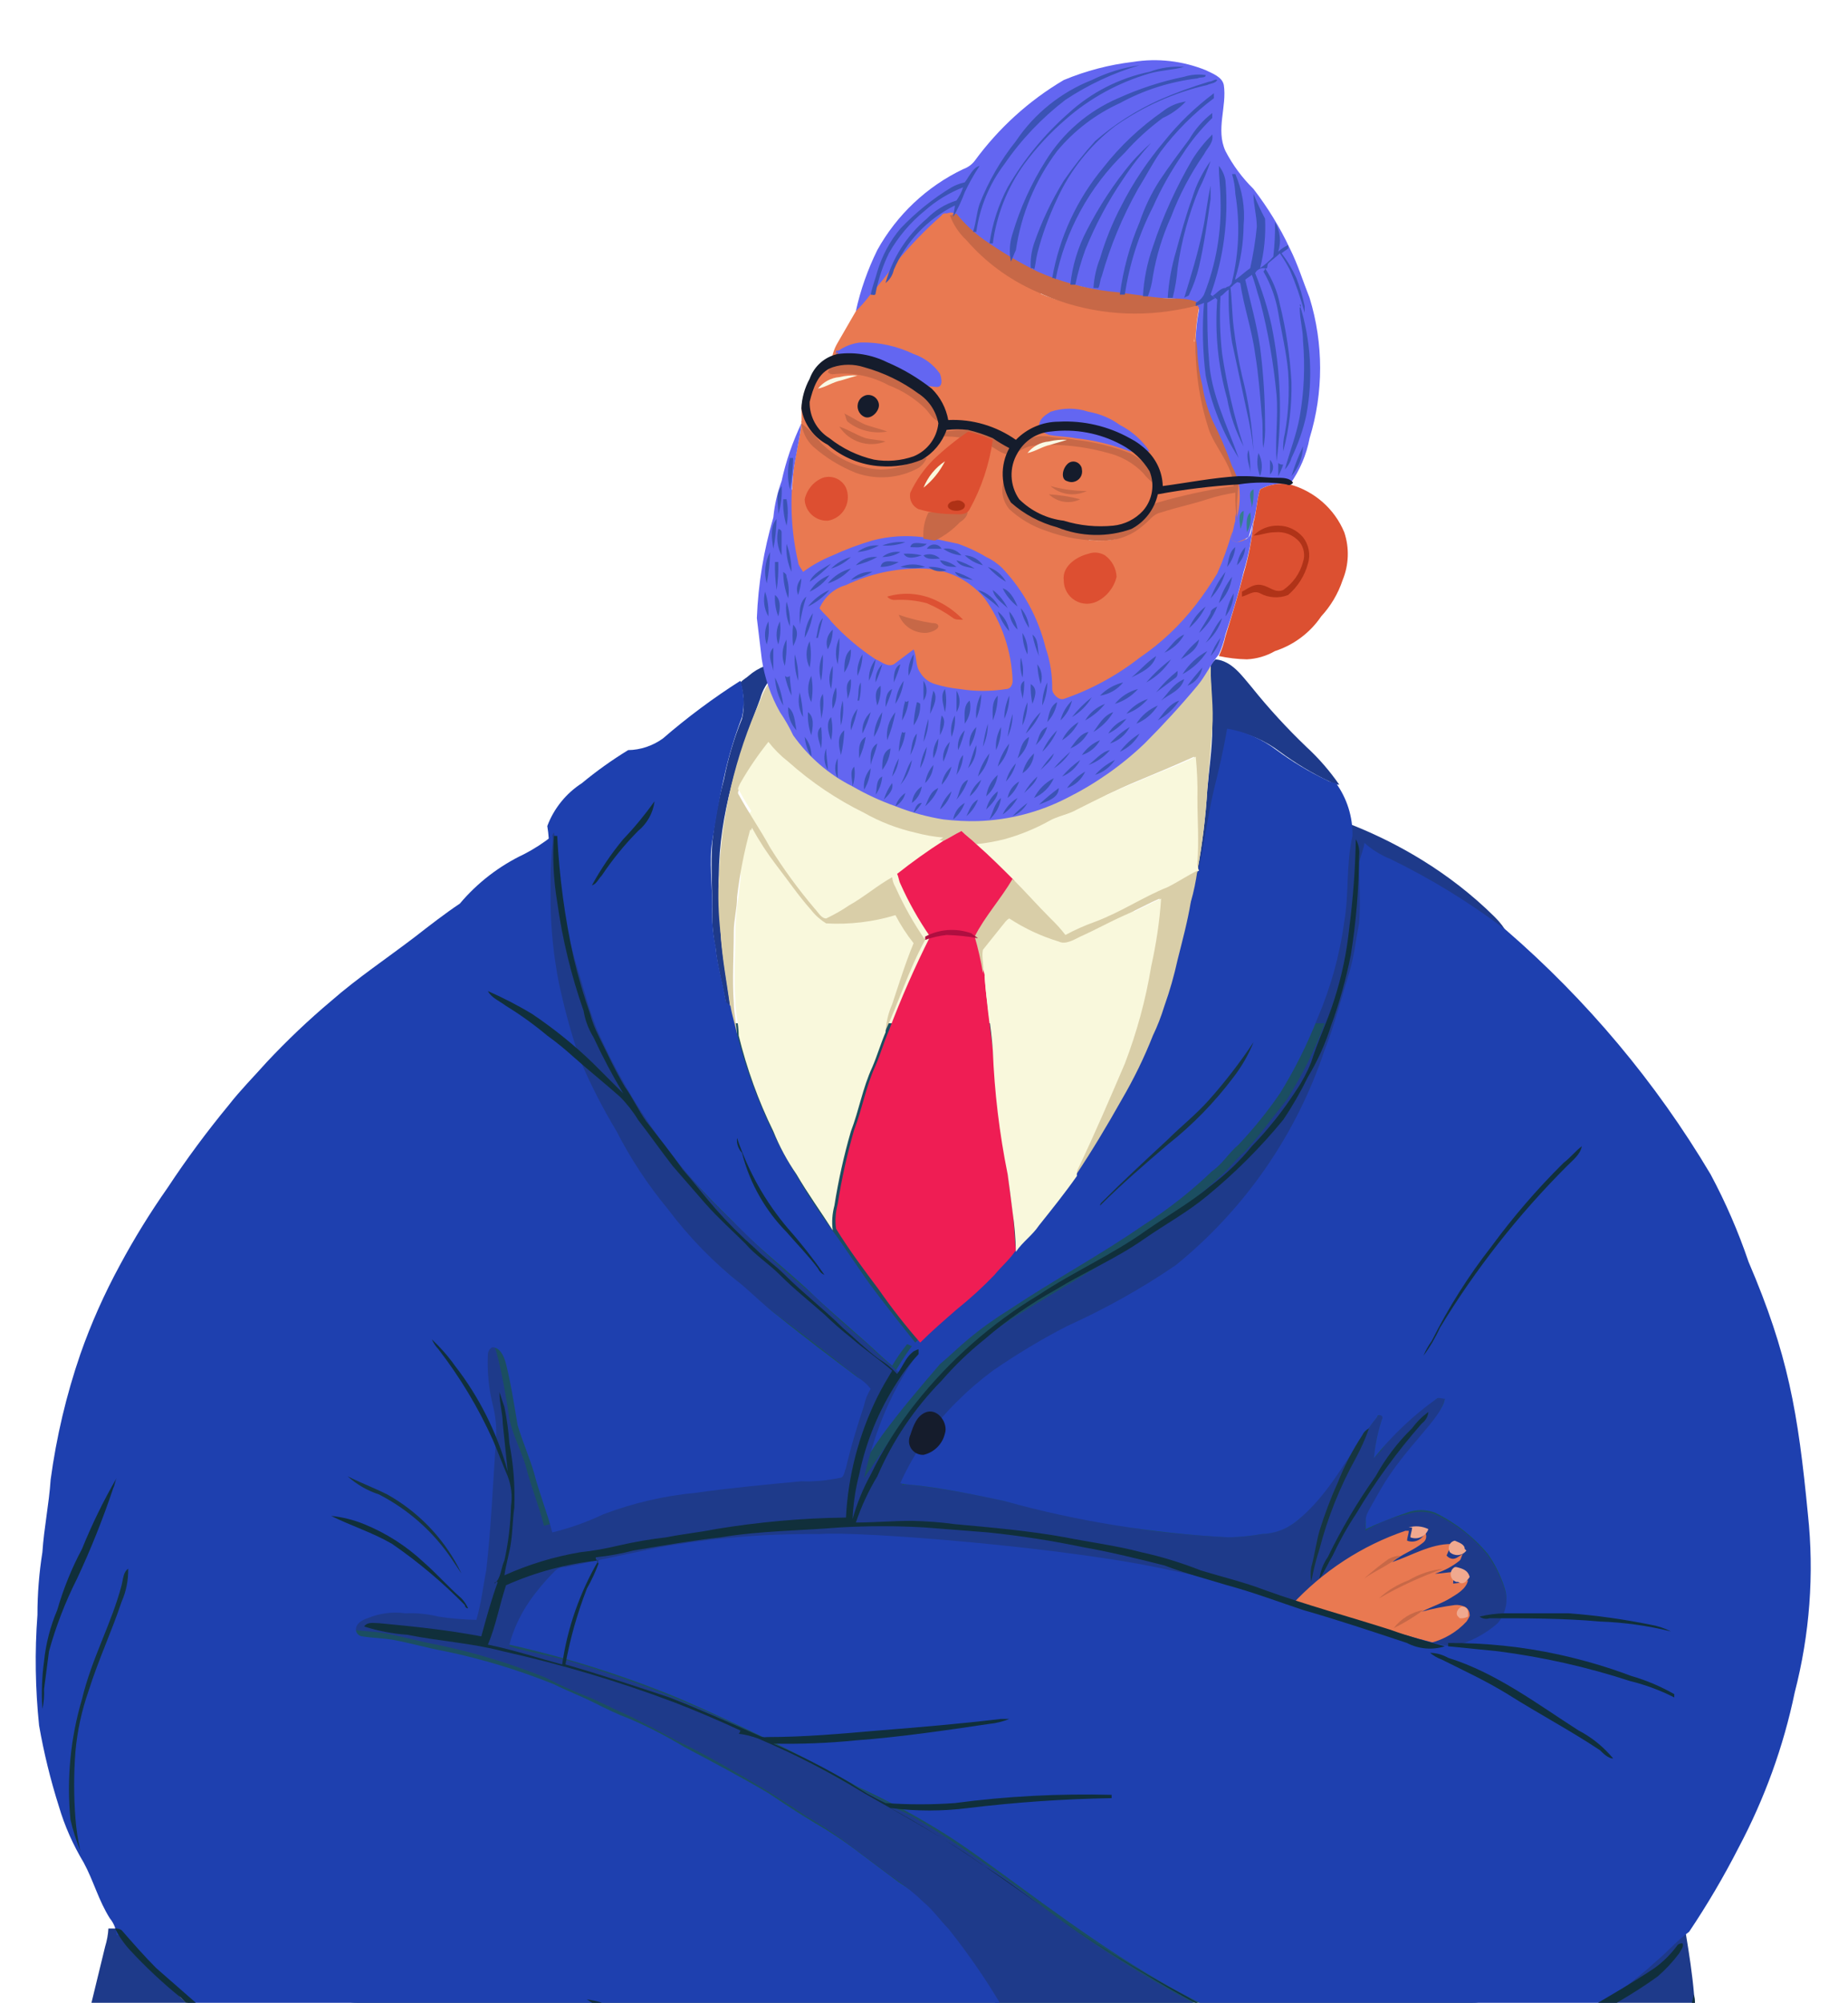
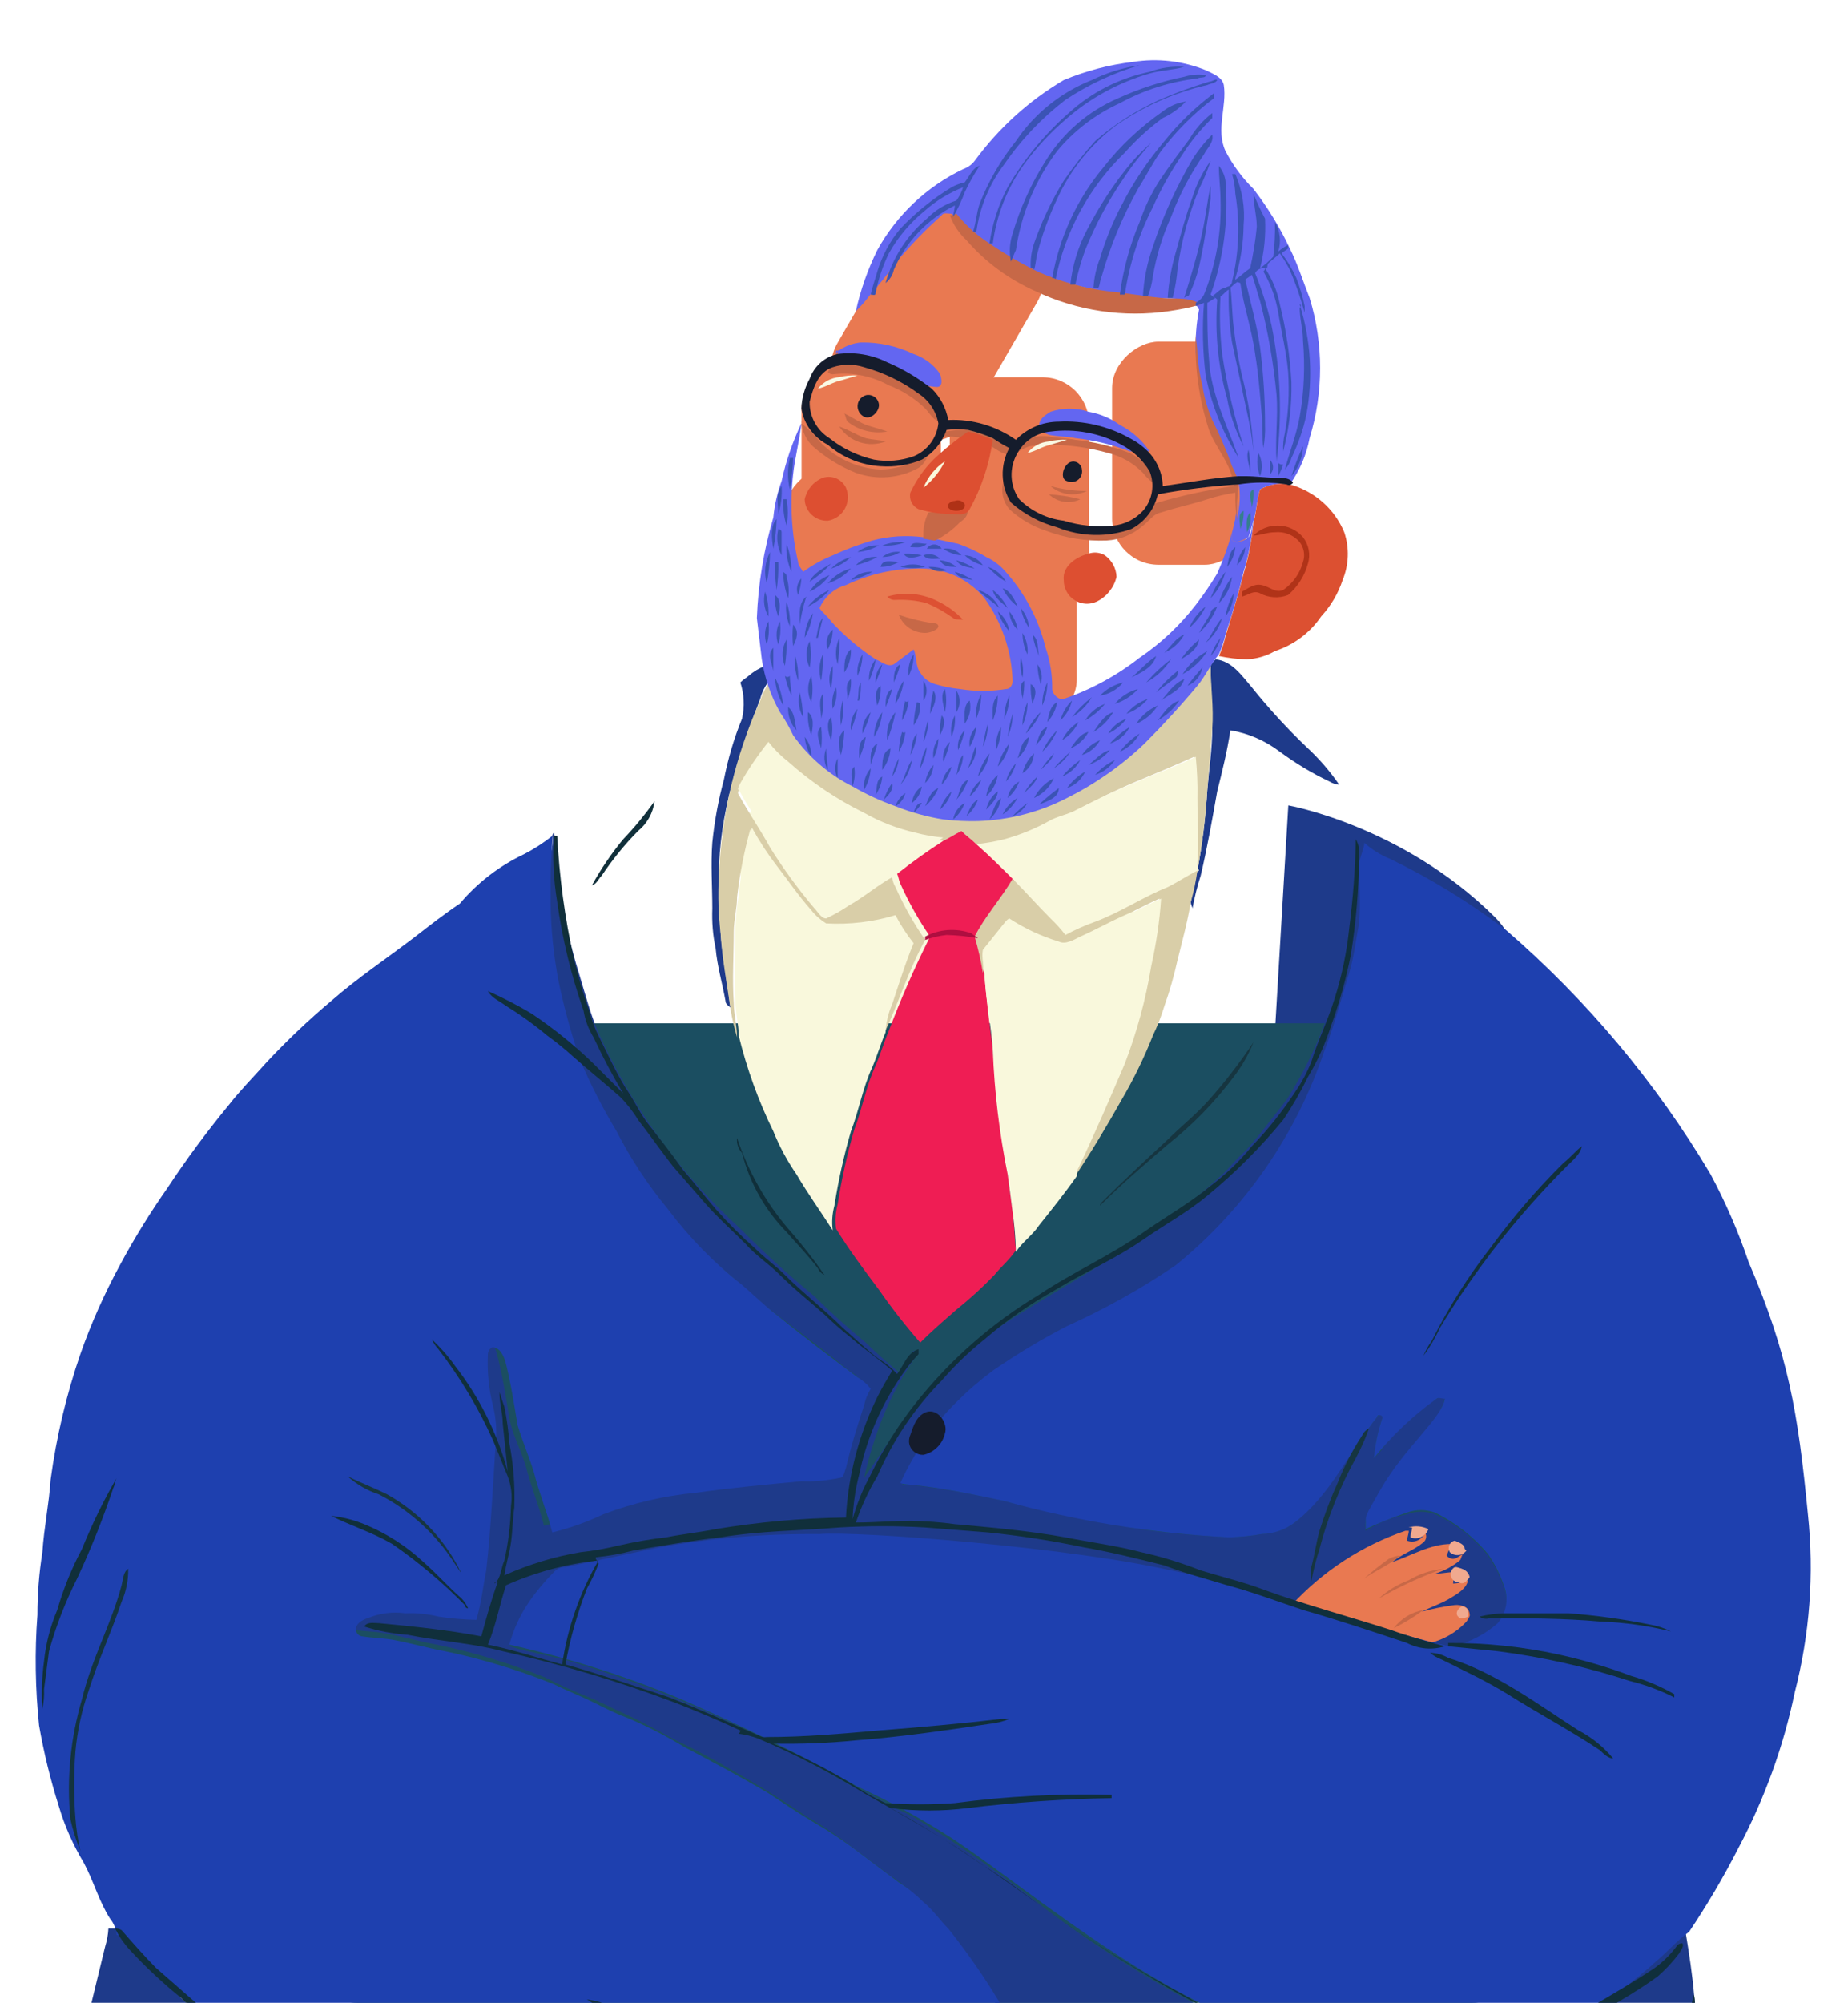
<svg xmlns="http://www.w3.org/2000/svg" id="Layer_1" viewBox="0 0 112 121.35">
  <defs>
    <clipPath id="clippath">
      <rect width="112" height="121.35" fill="none" stroke-width="0" />
    </clipPath>
  </defs>
  <path d="m78.08,48.8s6.91,1.22,12.5,6.75-13.46,9.49-13.46,9.49l.96-16.24Z" fill="#1e3a8a" stroke-width="0" />
  <rect x="64.86" y="23.24" width="13.52" height="8.44" rx="2.81" ry="2.81" transform="translate(99.08 -44.16) rotate(90)" fill="#e97951" stroke-width="0" />
  <rect x="44.53" y="48.37" width="24.57" height="23.84" rx="2.81" ry="2.81" transform="translate(117.1 3.47) rotate(90)" fill="#f9f8dc" stroke-width="0" />
  <rect x="25.77" y="55.06" width="59.35" height="73.23" rx="2.81" ry="2.81" transform="translate(147.13 36.23) rotate(90)" fill="#1b4e61" stroke-width="0" />
  <rect x="55.02" y="25.4" width="13.52" height="8.44" rx="2.81" ry="2.81" transform="translate(91.4 -32.16) rotate(90)" fill="#e97951" stroke-width="0" />
  <rect x="49.89" y="14.94" width="13.84" height="9.24" rx="2.81" ry="2.81" transform="translate(102.15 -19.87) rotate(120)" fill="#e97951" stroke-width="0" />
  <rect x="46.03" y="24.55" width="13.52" height="8.44" rx="2.81" ry="2.81" transform="translate(81.57 -24.02) rotate(90)" fill="#e97951" stroke-width="0" />
  <rect x="45.02" y="30.79" width="13.52" height="8.44" rx="2.81" ry="2.81" transform="translate(86.79 -16.76) rotate(90)" fill="#e97951" stroke-width="0" />
  <rect x="54.27" y="33" width="13.52" height="8.44" rx="2.81" ry="2.81" transform="translate(98.26 -23.81) rotate(90)" fill="#e97951" stroke-width="0" />
  <g clip-path="url(#clippath)">
    <path d="m73.37,40.35c.07-.15.18-.29.3-.4,1,.1,1.6,1,2.2,1.7,1.02,1.27,2.12,2.47,3.3,3.6.75.69,1.42,1.46,2,2.3-.21-.02-.42-.09-.6-.2-1.06-.5-2.06-1.11-3-1.8-.88-.67-1.91-1.12-3-1.3-.2,1.3-.5,2.5-.8,3.7-.3,1.7-.6,3.4-1,5.1-.21.65-.38,1.32-.5,2,0-.1-.1-.2-.1-.4.09-.64.22-1.28.4-1.9.3-1.62.5-3.26.6-4.9.1-1.2.3-2.5.3-3.7s-.1-2.5-.1-3.8h0Zm-28,.6c.3-.26.63-.46,1-.6.29.06.49.31.5.6-.38.39-.66.87-.8,1.4-1.3,3.4-2.5,7-2.5,10.7-.1,1.1.1,2.3.1,3.4.1,1.5.4,3,.6,4.6-.1-.1-.3-.2-.3-.4-.2-1.1-.5-2.1-.6-3.2-.17-.79-.23-1.59-.2-2.4,0-1.3-.1-2.7,0-4,.13-1.28.36-2.55.7-3.8.25-1.27.61-2.51,1.1-3.7.17-.73.13-1.49-.1-2.2.2-.2.4-.3.5-.4Z" fill="#1e3a8a" stroke-width="0" />
    <path d="m69.97,42.95c1.1-.9,2.3-1.7,3.4-2.6,0,1.3.2,2.5.1,3.8s-.2,2.5-.3,3.7c-.1,1.64-.3,3.28-.6,4.9-.09-.15-.13-.33-.1-.5.1-1.3,0-2.6,0-3.9.02-.83-.02-1.67-.1-2.5-1.1.5-2.3,1-3.5,1.5s-2.4,1.1-3.6,1.7c-.5.3-1.2.4-1.7.7-.85.47-1.76.84-2.7,1.1-.56.14-1.13.24-1.7.3-.3-.3-.6-.5-.9-.8-.4.2-.7.4-1.1.6l-1.7-.3c-1.07-.3-2.11-.7-3.1-1.2-1.63-.88-3.17-1.92-4.6-3.1-.45-.35-.85-.75-1.2-1.2-.65.78-1.22,1.61-1.7,2.5-.1.2-.2.4-.1.5.6,1.1,1.3,2.1,1.9,3.2.81,1.3,1.71,2.53,2.7,3.7.2.2.4.6.7.6.49-.23.96-.5,1.4-.8.9-.5,1.7-1.2,2.6-1.7.02.21.09.42.2.6.5,1.12,1.1,2.19,1.8,3.2-1,1.8-1.6,3.8-2.5,5.7.04-.58.17-1.16.4-1.7.4-1.2.8-2.5,1.3-3.7-.42-.53-.79-1.1-1.1-1.7-1.36.41-2.78.58-4.2.5-.34-.21-.65-.48-.9-.8l-2.1-2.7c-.5-.7-1-1.5-1.5-2.3-.37,1.34-.64,2.71-.8,4.1,0,.7-.2,1.4-.2,2.1,0,1.4-.1,2.9,0,4.3,0,.7.2,1.4.2,2.1-.17-.56-.3-1.13-.4-1.7-.2-1.5-.5-3-.6-4.6-.13-1.13-.17-2.27-.1-3.4.13-3.7.98-7.33,2.5-10.7.17-.52.44-.99.8-1.4.67.98,1.48,1.86,2.4,2.6.76.95,1.72,1.73,2.8,2.3.5.3,1.1.5,1.6.8,1.74.83,3.68,1.17,5.6,1,1.55-.08,3.06-.52,4.4-1.3.8-.4,1.6-.8,2.3-1.2,1.38-.69,2.71-1.45,4-2.3h0Z" fill="#d9cea8" stroke-width="0" />
-     <path d="m40.17,44.75c1.48-1.28,3.05-2.45,4.7-3.5.23.71.27,1.47.1,2.2-.46,1.2-.83,2.44-1.1,3.7-.3,1.3-.5,2.6-.7,3.8s0,2.7,0,4c-.03.81.03,1.61.2,2.4.1,1.1.4,2.1.6,3.2,0,.2.2.3.3.4.1.6.3,1.2.4,1.7.51,2,1.21,3.94,2.1,5.8.41.9.87,1.77,1.4,2.6.67,1.17,1.41,2.3,2.2,3.4.9,1.2,1.7,2.5,2.6,3.7s1.7,2.2,2.5,3.2c.7-.7,1.5-1.4,2.2-2s1.5-1.4,2.3-2.1c.51-.43.95-.93,1.3-1.5.52-.49.99-1.02,1.4-1.6.8-1,1.6-2,2.3-3,1-1.5,1.9-3.1,2.8-4.6.73-1.25,1.37-2.55,1.9-3.9.28-.58.51-1.18.7-1.8.3-.9.6-1.9.8-2.8.2-1.2.6-2.3.8-3.5,0,.1.1.2.1.4.2-.7.3-1.3.5-2,.4-1.7.6-3.4,1-5.1.3-1.2.6-2.5.8-3.7,1.09.18,2.12.63,3,1.3.94.69,1.94,1.3,3,1.8.18.11.39.18.6.2.67.93,1.02,2.05,1,3.2-.4,1.7-.2,3.5-.5,5.2-.27,2-.81,3.95-1.6,5.8-.63,1.6-1.39,3.14-2.3,4.6-.75,1.1-1.59,2.13-2.5,3.1-.6.5-1,1.2-1.6,1.6-1.29,1.24-2.69,2.34-4.2,3.3-2.6,1.8-5.4,3.3-8.1,5.1-.87.54-1.71,1.14-2.5,1.8-.6.5-1.1,1-1.7,1.5-1.2,1.4-2.4,2.8-3.5,4.3-.5.7-1,1.5-1.5,2.2.27-1.23.64-2.43,1.1-3.6.56-1.42,1.3-2.77,2.2-4-.1,0-.2-.1-.3-.1-.33.41-.63.84-.9,1.3-.7-.6-1.3-1.2-2-1.8-1-.9-2.1-1.8-3.1-2.8-1.5-1.4-3.1-2.6-4.5-4.1-3.6-3.5-6.9-7.4-8.7-12.1-.39-1.01-.73-2.05-1-3.1-.75-2.38-1.25-4.82-1.5-7.3.02-.5-.02-1-.1-1.5.4-1.07,1.14-1.98,2.1-2.6.88-.73,1.82-1.4,2.8-2,.75-.01,1.49-.26,2.1-.7h0Z" fill="#1e40af" stroke-width="0" />
    <path d="m44.87,47.45c.5-.88,1.07-1.71,1.7-2.5.35.45.75.85,1.2,1.2,1.39,1.24,2.93,2.28,4.6,3.1.97.55,2.01.95,3.1,1.2.56.15,1.13.25,1.7.3-1.1.7-2.1,1.4-3.1,2.1s-1.7,1.2-2.6,1.7c-.44.3-.91.57-1.4.8-.3-.1-.5-.4-.7-.6-.99-1.17-1.89-2.4-2.7-3.7-.6-1.1-1.3-2.1-1.9-3.2-.1,0,0-.2.1-.4Zm24.1-.1c1.1-.5,2.3-.9,3.5-1.5.08.83.12,1.67.1,2.5,0,1.3.1,2.6,0,3.9-.02.17.02.35.1.5-.6.3-1.2.7-1.8,1-1.5.7-2.9,1.5-4.3,2.2-.6.3-1.2.5-1.8.8-.3-.3-.6-.7-.9-1-.8-.7-1.5-1.6-2.3-2.4-.72-.78-1.48-1.52-2.3-2.2.58,0,1.16-.1,1.7-.3.94-.26,1.85-.63,2.7-1.1.5-.3,1.1-.4,1.7-.7,1.16-.65,2.36-1.21,3.6-1.7h0Z" fill="#f9f8dc" stroke-width="0" />
    <path d="m45.57,50.15c.44.8.94,1.57,1.5,2.3.7.9,1.3,1.8,2.1,2.7.25.32.56.59.9.8,1.42.08,2.84-.09,4.2-.5.31.6.68,1.17,1.1,1.7-.5,1.2-.9,2.5-1.3,3.7-.24.54-.37,1.11-.4,1.7-.3.7-.5,1.4-.8,2.1-.6,1.3-.8,2.6-1.3,3.9-.43,1.48-.76,2.98-1,4.5-.13.49-.17,1-.1,1.5-.7-1.1-1.5-2.2-2.2-3.4-.56-.81-1.03-1.68-1.4-2.6-.91-1.85-1.61-3.8-2.1-5.8,0-.7-.2-1.4-.2-2.1-.1-1.4,0-2.9,0-4.3.02-.7.08-1.41.2-2.1.12-1.39.39-2.77.8-4.1Z" fill="#f9f8dc" stroke-width="0" />
    <path d="m57.17,50.95c.4-.2.7-.4,1.1-.6.3.3.6.5.9.8.8.7,1.6,1.5,2.3,2.2-.7,1.2-1.7,2.3-2.3,3.5.2.7.3,1.5.5,2.2.1,1.5.3,3,.5,4.5.2,2.5.5,5,.9,7.5.1.8.2,1.6.3,2.3s.1,1.6.2,2.4c-.4.6-.9,1-1.3,1.5-.72.75-1.49,1.45-2.3,2.1-.8.7-1.5,1.3-2.2,2-.89-1.02-1.73-2.09-2.5-3.2-.9-1.2-1.8-2.4-2.6-3.7-.07-.5-.03-1.01.1-1.5.24-1.52.57-3.02,1-4.5.5-1.3.7-2.6,1.3-3.9.3-.7.5-1.4.8-2.1.73-1.94,1.57-3.85,2.5-5.7-.7-1.01-1.3-2.08-1.8-3.2-.1-.2-.1-.4-.2-.6.9-.71,1.83-1.38,2.8-2h0Z" fill="#ef1d54" stroke-width="0" />
    <path d="m33.47,50.65c.01-.08.05-.15.1-.2.13.49.17,1,.1,1.5.25,2.48.75,4.92,1.5,7.3.3,1,.6,2.1,1,3.1,2.02,4.6,4.99,8.72,8.7,12.1,1.43,1.45,2.93,2.81,4.5,4.1.99.99,2.02,1.92,3.1,2.8.6.6,1.3,1.2,2,1.8.27-.46.57-.89.9-1.3.1,0,.2.1.3.1-.89,1.24-1.63,2.58-2.2,4-.46,1.17-.83,2.37-1.1,3.6.5-.7,1-1.5,1.5-2.2,1.1-1.5,2.3-2.9,3.5-4.3.5-.5,1.1-1,1.7-1.5.79-.66,1.63-1.26,2.5-1.8,2.7-1.7,5.5-3.2,8.1-5.1,1.48-.99,2.89-2.09,4.2-3.3.6-.5,1-1.1,1.6-1.6.9-1,1.7-2.1,2.5-3.1.92-1.45,1.7-2.99,2.3-4.6.78-1.86,1.31-3.81,1.6-5.8.3-1.7.1-3.5.5-5.2.1.12.24.2.4.2l-.3,1.2c0,1.2.1,2.5,0,3.7-.2,1-.3,2-.6,3-.5,1.6-.9,3.1-1.5,4.7-1.2,3.47-3.03,6.69-5.4,9.5-1.07,1.29-2.28,2.46-3.6,3.5-1.06.76-2.16,1.46-3.3,2.1-1.1.6-2.2,1.1-3.3,1.6-1.5.8-3,1.7-4.5,2.7-.8.55-1.54,1.19-2.2,1.9-1.26,1.22-2.31,2.64-3.1,4.2-.16.2-.26.44-.3.7,0-.1.2-.1.4-.1,1.95.23,3.89.56,5.8,1,2.93.75,5.9,1.35,8.9,1.8,1.6.2,3.1.3,4.7.4.67-.02,1.34-.08,2-.2.72-.03,1.42-.28,2-.7,2.1-1.7,3.3-4.3,5-6.4.1-.2.4-.1.3.1-.26.78-.43,1.58-.5,2.4.32-.29.59-.63.8-1,.85-1.02,1.87-1.9,3-2.6.15-.1.35-.1.5,0-.17.55-.44,1.06-.8,1.5-1.14,1.28-2.18,2.65-3.1,4.1-.3.5-.5.9-.8,1.4-.13.32-.17.66-.1,1,.77-.48,1.61-.82,2.5-1,.55-.2,1.15-.2,1.7,0,1.25.57,2.35,1.43,3.2,2.5.43.61.77,1.29,1,2,.27.75.12,1.59-.4,2.2-.77.68-1.7,1.16-2.7,1.4-.6.2-1.1-.1-1.7-.3-.3-.1-.3-.4-.6-.5-1.77-.73-3.61-1.27-5.5-1.6-.7-.1-1.5-.4-2.2-.5-.9-.2-1.8-.5-2.7-.7-1.4-.4-2.9-.6-4.4-1-1.2-.3-2.5-.5-3.7-.7-3.4-.6-6.8-.8-10.2-1.2-1.69-.2-3.4-.3-5.1-.3-.77-.05-1.53-.05-2.3,0-1.2.1-2.4,0-3.7.1-2,.1-4,.4-6,.7s-3.8.8-5.7,1.2c-.26.01-.51.12-.7.3-.6.5-1.11,1.11-1.5,1.8-.54.79-.95,1.67-1.2,2.6,1.3.4,2.7.6,4,1,2.2.7,4.3,1.4,6.4,2.3,2.7,1.1,5.2,2.4,7.7,3.7,1,.5,2,1.1,2.9,1.6.9.3,1.7.9,2.6,1.3s1.8,1,2.6,1.5c1.7,1.1,3.4,2.3,5,3.5,1.7,1.36,3.47,2.62,5.3,3.8,3.5,2.2,7.2,4.4,11.2,5.3.92.22,1.86.39,2.8.5,1.2.1,2.3.4,3.5.4,1.85.1,3.71-.1,5.5-.6,1.06-.24,2.1-.58,3.1-1,.58-.28,1.18-.51,1.8-.7,1.82-.92,3.51-2.1,5-3.5.56-.64,1.2-1.22,1.9-1.7.2,1.2.4,2.5.5,3.7s.3,2.5.4,3.7c-.65.26-1.29.56-1.9.9-1.78.84-3.66,1.44-5.6,1.8l-2.1.6c-2.65.87-5.41,1.34-8.2,1.4-1.13.1-2.27.1-3.4,0-2.49-.08-4.97-.42-7.4-1-.3,0-.6-.2-.9,0-1.7.91-3.47,1.68-5.3,2.3-2.16.74-4.36,1.34-6.6,1.8-2.6.6-5.2,1.1-7.8,1.6-2.55.45-5.12.75-7.7.9-.1,0-.3,0-.3.2.1,1,.2,1.9.3,2.9.2,1.3.4,2.6.6,3.8.2.9.5,1.8.7,2.7.35,1.41.55,2.85.6,4.3-.04,1.25-.24,2.5-.6,3.7-.4,1.1-.8,2.2-1.1,3.3-.31.85-.58,1.72-.8,2.6-.24,1.05-.37,2.12-.4,3.2-.12.93-.18,1.86-.2,2.8.01,1.48.18,2.95.5,4.4.33.98.56,1.98.7,3,.2,1,.2,2,.4,2.9-.3.8-.4,1.7-.7,2.6-.4,1.3-.8,2.6-1.2,4-.09.41-.22.82-.4,1.2l-1.2,2.7c-.35,1.02-.93,1.95-1.7,2.7.04-.44.14-.88.3-1.3.2-1.2.6-2.3.9-3.5.45-2.38.75-4.78.9-7.2.22-1.69.28-3.4.2-5.1-.16-.62-.26-1.26-.3-1.9-.13-1.13-.17-2.27-.1-3.4.03-1.34.17-2.68.4-4,.05-.83.05-1.67,0-2.5.1-2.2-.6-4.3-.9-6.4-.48-2.97-.62-5.99-.4-9,.1-.8.1-1.6.2-2.3.27-2.12-.26-4.26-1.5-6-1.6.1-3.2.1-4.8.1-1.2,0-2.3,0-3.5-.1-2.89-.2-5.77-.6-8.6-1.2-1.6-.3-3.2-.9-4.8-1.3-1.2-.3-2.4-.6-3.6-1-1.5-.4-3-1-4.5-1.3-.92-.17-1.86-.23-2.8-.2-1.58.12-3.14.49-4.6,1.1.3-2.3.7-4.5,1-6.7.2-1,.3-2,.6-3,.3-1.2.6-2.5.9-3.7.11-.36.18-.73.2-1.1h.5c.75.98,1.55,1.91,2.4,2.8.4.4.9.8,1.3,1.2.48.49,1.02.93,1.6,1.3.6.46,1.23.86,1.9,1.2.9.4,1.6,1,2.5,1.4.73.27,1.43.61,2.1,1,.74.36,1.51.66,2.3.9,1.5.4,2.9.9,4.4,1.2.9.2,1.8.2,2.7.4,2.75.48,5.52.81,8.3,1,1.3.2,2.6.1,3.8.2,2.9,0,5.8.4,8.7.1,2.57-.18,5.12-.62,7.6-1.3,1.87-.35,3.71-.85,5.5-1.5-.15-.81-.35-1.61-.6-2.4-.37-1.06-.81-2.09-1.3-3.1-.97-1.68-2.08-3.29-3.3-4.8-.42-.6-.93-1.14-1.5-1.6-.45-.45-.96-.86-1.5-1.2l-2.4-1.8c-.86-.66-1.76-1.26-2.7-1.8-.9-.6-1.8-1.2-2.8-1.8-1.7-1-3.4-2-5.1-2.8-1.1-.6-2.2-1.2-3.3-1.7-.7-.3-1.4-.7-2.2-1-.82-.33-1.62-.69-2.4-1.1-2.14-.86-4.34-1.53-6.6-2-1.1-.2-2.1-.5-3.2-.7-.6-.1-1.2-.1-1.8-.2-.21-.01-.39-.19-.4-.4,0-.4.4-.5.7-.7.74-.25,1.52-.35,2.3-.3.67-.04,1.35.03,2,.2.75.17,1.53.24,2.3.2.3-1,.4-2,.6-3,.4-2.7.4-5.3.6-8,.03-.67-.03-1.35-.2-2-.25-1.01-.35-2.06-.3-3.1,0-.2.2-.5.4-.4.5.1.6.6.7,1,.3,1.2.5,2.4.7,3.7.2,1,.7,1.9,1,2.9.3,1.2.8,2.4,1.1,3.6,1.1-.3,2-.8,3.1-1.1,1.81-.63,3.69-1.07,5.6-1.3,2.1-.4,4.2-.5,6.4-.7.77-.01,1.54-.08,2.3-.2.3,0,.3-.4.4-.6.3-1.3.7-2.5,1.1-3.8.04-.36.18-.71.4-1-.22-.28-.49-.52-.8-.7-1.6-1.3-3.2-2.5-4.8-3.7-.78-.58-1.51-1.21-2.2-1.9-1.67-1.35-3.18-2.9-4.5-4.6-1.2-1.45-2.24-3.02-3.1-4.7-.83-1.38-1.57-2.82-2.2-4.3-.58-1.52-1.02-3.09-1.3-4.7-.31-1.58-.48-3.19-.5-4.8v-1.6c.46-.6.68-1.35.6-2.1h0Z" fill="#1e3a8a" stroke-width="0" />
    <path d="m89.07,97.85c0-.21-.11-.4-.3-.5-.19-.08-.39-.12-.6-.1-.68.09-1.34.22-2,.4.6-.3,1.2-.5,1.7-.8s1-.6,1.1-1.1c-.29.11-.59.18-.9.2,0-.3.1-.5.1-.7-.4,0-.8.1-1.2.1.55-.17,1.06-.44,1.5-.8.1-.1.1-.3.2-.4-.2.1-.4.3-.6.3-.16,0-.3-.08-.4-.2.1-.2.2-.5.3-.7-1.3,0-2.4.7-3.6,1.1.6-.5,1.3-.7,1.9-1.2.18-.15.22-.4.1-.6-.16.44-.65.67-1.09.5,0,0,0,0,0,0,0-.2.1-.4.1-.6h-.2c-2.64.9-5.01,2.45-6.9,4.5.2.1,5.1,1.7,7.7,2.4.2.1.5-.1.7-.1.84-.21,1.61-.66,2.2-1.3q.2-.3.2-.4h0Z" fill="#e97951" stroke-width="0" />
    <path d="m31.77,51.75c.6-.31,1.17-.68,1.7-1.1,0,.9-.1,1.7-.1,2.5v1.6c.02,1.61.19,3.22.5,4.8.34,1.59.77,3.16,1.3,4.7.63,1.48,1.37,2.92,2.2,4.3.86,1.68,1.9,3.25,3.1,4.7,1.29,1.72,2.8,3.27,4.5,4.6.7.6,1.4,1.3,2.2,1.9,1.6,1.3,3.2,2.5,4.8,3.7.31.18.58.42.8.7-.19.31-.33.65-.4,1-.4,1.2-.8,2.5-1.1,3.8-.1.2-.1.6-.4.6-.76.16-1.53.23-2.3.2-2.1.2-4.3.4-6.4.7-1.92.18-3.8.62-5.6,1.3-.99.47-2.03.84-3.1,1.1-.3-1.2-.8-2.4-1.1-3.6-.3-1-.7-1.9-1-2.9-.2-1.2-.4-2.5-.7-3.7-.1-.4-.3-.9-.7-1-.2-.1-.4.2-.4.4-.05,1.04.05,2.09.3,3.1.17.65.23,1.33.2,2-.2,2.7-.3,5.4-.6,8-.2,1-.3,2-.6,3-.77-.02-1.54-.08-2.3-.2-.65-.16-1.33-.23-2-.2-.78-.11-1.57,0-2.3.3-.3.1-.7.3-.7.7.01.21.19.39.4.4.6.1,1.2.1,1.8.2,1.1.2,2.1.5,3.2.7,2.26.47,4.46,1.14,6.6,2,.8.4,1.6.7,2.4,1.1s1.4.7,2.2,1c1.14.49,2.24,1.06,3.3,1.7,1.7.9,3.4,1.8,5.1,2.8.9.6,1.8,1.2,2.8,1.8.94.54,1.84,1.14,2.7,1.8l2.4,1.8c.54.34,1.05.75,1.5,1.2.6.5,1,1.1,1.5,1.6,1.21,1.52,2.32,3.12,3.3,4.8.5,1,.9,2.1,1.3,3.1.25.79.45,1.59.6,2.4-1.79.65-3.63,1.15-5.5,1.5-2.49.64-5.04,1.07-7.6,1.3-2.9.3-5.8-.2-8.7-.1-1.3-.1-2.6-.1-3.8-.2-2.78-.18-5.55-.51-8.3-1-.89-.18-1.79-.32-2.7-.4-1.5-.3-3-.8-4.4-1.2-.8-.19-1.58-.5-2.3-.9-.7-.4-1.4-.6-2.1-1-.9-.4-1.6-1-2.5-1.4-.67-.34-1.3-.74-1.9-1.2-.59-.35-1.13-.79-1.6-1.3-.41-.43-.84-.83-1.3-1.2-.85-.89-1.65-1.82-2.4-2.8h-.5c-.03-.37-.17-.72-.4-1-.7-1.1-1-2.3-1.6-3.4-.64-1.07-1.15-2.21-1.5-3.4-.51-1.61-.91-3.24-1.2-4.9-.23-2.23-.27-4.47-.1-6.7,0-1.27.1-2.54.3-3.8.1-1.5.4-2.9.5-4.4.35-2.59.95-5.13,1.8-7.6.65-1.86,1.46-3.67,2.4-5.4.87-1.62,1.84-3.19,2.9-4.7,1.14-1.73,2.38-3.4,3.7-5,.7-.9,1.5-1.7,2.3-2.6,1.23-1.31,2.53-2.55,3.9-3.7,1.6-1.4,3.4-2.6,5.1-3.9.9-.7,1.8-1.4,2.7-2,1.07-1.27,2.4-2.29,3.9-3h0Z" fill="#1e40af" stroke-width="0" />
    <path d="m82.67,51.05c.47.43,1.01.76,1.6,1,2.47,1.2,4.81,2.64,7,4.3,4.9,4.24,9.09,9.23,12.4,14.8.91,1.7,1.68,3.47,2.3,5.3,2.4,5.6,3,9.1,3.6,15.3.39,3.62.11,7.28-.8,10.8-.68,3.28-1.83,6.44-3.4,9.4-.9,1.76-1.9,3.46-3,5.1-.7.5-1.3,1.2-1.9,1.7-1.5,1.39-3.18,2.57-5,3.5-4.6,2-7.5,2.4-10.4,2.3-1.18-.03-2.35-.16-3.5-.4-9.5-.9-19.1-9.8-24.4-13.1-1.67-1.04-3.41-1.98-5.2-2.8-3.48-1.95-7.05-3.71-10.7-5.3-3.36-1.4-6.84-2.5-10.4-3.3.25-.93.66-1.81,1.2-2.6.44-.64.95-1.25,1.5-1.8.18-.2.43-.31.7-.3l5.7-1.2c3.2-.57,6.45-.83,9.7-.8,2.3-.2,15.1.8,21.3,2.2,1.5.3,2.9.6,4.4,1,.9.2,12.2,3.8,12.7,3.6,1-.24,1.93-.72,2.7-1.4.52-.61.67-1.45.4-2.2-.23-.71-.57-1.39-1-2-.88-1.05-1.97-1.9-3.2-2.5-.55-.2-1.15-.2-1.7,0-.85.29-1.68.62-2.5,1,0-1-.1-.6.9-2.4,1.5-2.6,3.7-4.3,3.9-5.5-.2,0-.4-.1-.5,0-1.43,1.02-2.71,2.23-3.8,3.6.07-.82.24-1.62.5-2.4.1-.2-.3-.3-.3-.1-1.7,2.1-2.8,4.7-5,6.4-.58.44-1.28.68-2,.7-.66.12-1.33.18-2,.2-4.6-.24-9.16-.97-13.6-2.2-5.5-1.2-6-.9-6.3-1.1.83-1.83,1.98-3.49,3.4-4.9.69-.69,1.42-1.32,2.2-1.9,1.44-.99,2.94-1.9,4.5-2.7,2.3-1.04,4.51-2.27,6.6-3.7,4.17-3.39,7.3-7.9,9-13,.6-1.5,1-3.1,1.5-4.7.3-1,.4-2,.6-3,.1-1.2,0-2.5,0-3.7.1-.4.4-1.2.3-1.2Z" fill="#1e40af" stroke-width="0" />
    <path d="m70.77,53.75c.6-.3,1.2-.7,1.8-1-.09.64-.22,1.28-.4,1.9-.2,1.2-.5,2.3-.8,3.5-.21.95-.47,1.88-.8,2.8-.19.62-.42,1.22-.7,1.8-.53,1.35-1.17,2.65-1.9,3.9-.9,1.6-1.8,3.1-2.8,4.6,0-.2.1-.3.1-.5,1-2.1,1.9-4.2,2.8-6.3.6-2,1.2-3.9,1.6-5.9.3-1.35.5-2.72.6-4.1-.7.3-1.4.7-2.1,1-.9.4-1.8.9-2.7,1.3-.4.2-.9.5-1.3.3-1.06-.32-2.07-.79-3-1.4-.2.1-.3.3-.4.4l-1.2,1.5c-.1.5.1,1,0,1.4-.12-.74-.29-1.48-.5-2.2.6-1.2,1.6-2.3,2.3-3.5.8.8,1.5,1.6,2.3,2.4.32.31.63.64.9,1,.58-.31,1.18-.58,1.8-.8,1.6-.6,2.9-1.5,4.4-2.1h0Z" fill="#d9cea8" stroke-width="0" />
    <path d="m68.27,55.45c.7-.3,1.4-.7,2.1-1-.09,1.38-.3,2.75-.6,4.1-.33,2.02-.87,3.99-1.6,5.9-.9,2.1-1.8,4.2-2.8,6.3-.09.15-.13.33-.1.5-.7,1-1.5,2-2.3,3-.4.6-1,1-1.4,1.6-.02-.8-.08-1.6-.2-2.4-.1-.8-.2-1.6-.3-2.3-.5-2.47-.8-4.98-.9-7.5-.1-1.5-.4-3-.5-4.5.1-.5-.1-1,0-1.4.4-.5.8-.9,1.2-1.5.1-.1.2-.4.4-.4.93.61,1.94,1.08,3,1.4.46.06.92-.05,1.3-.3.83-.62,1.74-1.12,2.7-1.5Z" fill="#f9f8dc" stroke-width="0" />
    <path d="m68.67,3.75c1.48-.24,3.01-.06,4.4.5.4.2,1,.4,1.1.9.2,1.3-.5,2.7.1,4,.44.85,1.02,1.63,1.7,2.3.86,1.12,1.6,2.32,2.2,3.6.5,1,.8,2,1.2,3,.85,2.77.85,5.73,0,8.5-.19,1.01-.6,1.97-1.2,2.8-.62-.11-1.25,0-1.8.3-.2.6-.2,1.3-.4,1.9-.1.3-.2.7-.3,1-.23.12-.46.22-.7.3-.1,0-.2-.1-.3-.1v-.5c.1-.3.1-.5.2-.8v-.1c.13-.69.17-1.4.1-2.1-.07-.39-.21-.76-.4-1.1-.34-.96-.74-1.89-1.2-2.8-.29-.67-.49-1.38-.6-2.1-.16-.62-.26-1.26-.3-1.9-.03-.87.03-1.74.2-2.6-.1-.1-.1-.2-.2-.3-.7-.5-1.6-.3-2.4-.4-1.1-.1-2.1-.2-3.2-.4-1.47-.26-2.91-.66-4.3-1.2-1.11-.56-2.18-1.19-3.2-1.9-.64-.45-1.21-.99-1.7-1.6-.2,0-.5-.1-.6.1-1.01.89-1.94,1.86-2.8,2.9-.5.7-1,1.3-1.6,2-.24.32-.51.62-.8.9.28-1.28.72-2.52,1.3-3.7,1.18-2.13,3-3.85,5.2-4.9.28-.1.52-.27.7-.5,1.45-1.98,3.28-3.65,5.4-4.9,1.34-.56,2.76-.93,4.2-1.1Z" fill="#6366f1" stroke-width="0" />
-     <path d="m57.27,13.05c.15-.18.4-.22.6-.1-.1,0-.3.1-.4.1.19.51.46.98.8,1.4,1.14,1.34,2.58,2.4,4.2,3.1,2.54,1.15,5.34,1.56,8.1,1.2.65-.03,1.29-.16,1.9-.4.1.1.1.2.2.3-.17.86-.24,1.73-.2,2.6-.08-.33-.12-.66-.1-1-.08,1.97.19,3.93.8,5.8.4,1.1,1.4,2.1,1.5,3.4-1.55.23-3.09.56-4.6,1-.7.2-1,.9-1.6,1.3-.42.15-.86.25-1.3.3-.87.14-1.76.07-2.6-.2-1.07-.16-2.07-.61-2.9-1.3-.52-.49-.78-1.19-.7-1.9-.47.67-.43,1.57.1,2.2.63.58,1.38,1.03,2.2,1.3,1.18.45,2.44.65,3.7.6.81-.04,1.59-.36,2.2-.9.4-.3.6-.7,1.1-.8.9-.3,1.9-.5,2.8-.8.55-.18,1.12-.31,1.7-.4-.01.57.02,1.14.1,1.7-.1.3-.1.5-.2.8-.26.85-.56,1.68-.9,2.5-.38.67-.81,1.31-1.3,1.9-.92,1.21-2.04,2.25-3.3,3.1-1.36,1.12-2.92,1.97-4.6,2.5-.3.08-.61-.1-.68-.4-.02-.07-.02-.13-.02-.2-.08-.84-.22-1.68-.4-2.5-.4-1.81-1.3-3.48-2.6-4.8-.29-.29-.63-.53-1-.7-.55-.31-1.11-.57-1.7-.8-.4-.1-.9-.2-1.4-.3.56-.27,1.07-.65,1.5-1.1.2-.2.5-.5.4-.8-.3.1-.6.3-.9.2-.5-.05-1-.05-1.5,0-.26.49-.37,1.05-.3,1.6-1.04-.08-2.08-.02-3.1.2-.82.26-1.62.56-2.4.9-.7.3-1.2.7-1.8,1-.1-.2-.3-.4-.3-.6-.35-1.74-.45-3.53-.3-5.3.1-1.1.4-2.1.5-3.1v-.1c.07.53.31,1.03.7,1.4.77.68,1.65,1.22,2.6,1.6,1.25.45,2.64.34,3.8-.3.22-.15.39-.36.5-.6-.28-.03-.57.04-.8.2-.62.32-1.3.49-2,.5-1.36-.06-2.64-.64-3.6-1.6-.35-.45-.75-.85-1.2-1.2.5-1,1-2,1.5-2.9.2.2.4.1.6.1,1.08-.07,2.15.18,3.1.7.82.31,1.57.79,2.2,1.4.3.3.5.8,1,.8,0-.28-.07-.55-.2-.8-.47-.63-1.04-1.17-1.7-1.6.56.15,1.13.25,1.7.3.26-.09.39-.36.31-.62-.02-.07-.06-.13-.11-.18-.39-.56-.95-.98-1.6-1.2-1-.48-2.09-.72-3.2-.7-.43.03-.84.16-1.2.4.3-.5.5-1,.8-1.4.17-.28.31-.58.4-.9.32-.25.59-.56.8-.9.5-.6,1.1-1.3,1.6-2,.79-1.09,1.7-2.1,2.7-3h0Z" fill="#e97951" stroke-width="0" />
    <path d="m50.97,21.15c.36-.22.78-.36,1.2-.4,1.11-.02,2.2.22,3.2.7.65.22,1.21.64,1.6,1.2.1.3.2.8-.2.8-.57-.05-1.14-.15-1.7-.3-.96-.47-1.96-.84-3-1.1-.3-.1-.7-.1-1.1-.2-.21-.12-.33-.36-.3-.6q.2,0,.3-.1Zm12.7,3.8c.75-.25,1.55-.25,2.3,0,.69.12,1.34.39,1.9.8.73.37,1.35.92,1.8,1.6h-1.2c-1.06-.41-2.17-.68-3.3-.8-.5-.1-1.1-.1-1.6-.2-.2-.1-.6-.2-.6-.5,0-.5.4-.7.7-.9Zm-16.3,4.2c.26-1.21.67-2.38,1.2-3.5-.1,1-.4,2.1-.5,3.1-.2,1.77-.1,3.56.3,5.3,0,.2.2.4.3.6.56-.41,1.16-.74,1.8-1,.78-.36,1.58-.66,2.4-.9,1.01-.27,2.06-.33,3.1-.2.2,0,.5.1.7.1l1.4.3c.59.21,1.16.47,1.7.8.37.17.71.41,1,.7,1.27,1.35,2.16,3,2.6,4.8.28.8.41,1.65.4,2.5,0,.3.4.7.7.6,1.66-.57,3.22-1.42,4.6-2.5,1.3-.88,2.44-1.96,3.4-3.2.47-.61.9-1.24,1.3-1.9.36-.81.66-1.65.9-2.5v.5c.1,0,.2.1.3.1s.5-.1.7-.3.2-.7.3-1c-.09,1.05-.29,2.09-.6,3.1-.3,1.3-.7,2.6-1.1,3.8-.09.41-.22.82-.4,1.2-.5.6-.8,1.3-1.3,1.9-1,1.2-2.1,2.4-3.2,3.5-1.39,1.33-2.98,2.44-4.7,3.3-1.67.86-3.52,1.34-5.4,1.4-.7.02-1.4-.02-2.1-.1-.99-.16-1.97-.43-2.9-.8-.9-.32-1.77-.72-2.6-1.2-1.44-.72-2.67-1.79-3.6-3.1-.23-.49-.5-.96-.8-1.4-.56-.99-.93-2.08-1.1-3.2-.1-.8-.2-1.7-.3-2.5.08-2.07.42-4.12,1-6.1.07-.75.24-1.49.5-2.2Z" fill="#6366f1" stroke-width="0" />
    <path d="m57.57,13.05c.1,0,.3-.1.4-.1.49.61,1.06,1.15,1.7,1.6,1.02.71,2.09,1.35,3.2,1.9,1.37.61,2.82,1.01,4.3,1.2,1.1.1,2.1.3,3.2.4.8.1,1.7-.1,2.4.4-.62.18-1.26.31-1.9.4-2.76.41-5.58-.01-8.1-1.2-1.61-.71-3.05-1.77-4.2-3.1-.45-.42-.79-.93-1-1.5Zm14.9,7.2c-.08,1.97.19,3.93.8,5.8.4,1.1,1.4,2.1,1.5,3.4-1.55.23-3.09.56-4.6,1-.7.2-1,.9-1.6,1.3-.42.15-.86.25-1.3.3-.87.14-1.76.07-2.6-.2-1.07-.16-2.07-.61-2.9-1.3-.52-.49-.78-1.19-.7-1.9-.47.67-.43,1.57.1,2.2.63.58,1.38,1.03,2.2,1.3,1.18.45,2.44.65,3.7.6.81-.04,1.59-.36,2.2-.9.4-.3.6-.7,1.1-.8.9-.3,1.9-.5,2.8-.8.55-.18,1.12-.31,1.7-.4-.01.57.02,1.14.1,1.7v-.1c-.02-.7.02-1.4.1-2.1-.07-.39-.21-.76-.4-1.1-.34-.96-.74-1.89-1.2-2.8-.29-.67-.49-1.38-.6-2.1-.16-.62-.26-1.26-.3-1.9,0-.5-.1-.8-.1-1.2Zm-22.3,2.3c.2.2.4.1.6.1,1.08-.07,2.15.18,3.1.7.82.31,1.57.79,2.2,1.4.3.3.5.8,1,.8,0-.28-.07-.55-.2-.8-.47-.63-1.04-1.17-1.7-1.6-.96-.47-1.96-.84-3-1.1-.3-.1-.7-.1-1.1-.2-.21-.12-.33-.36-.3-.6-.2.5-.4.9-.6,1.3Zm-1.6,3.1c.07.53.31,1.03.7,1.4.77.68,1.65,1.22,2.6,1.6,1.25.45,2.64.34,3.8-.3.22-.15.39-.36.5-.6-.28-.03-.57.04-.8.2-.62.32-1.3.49-2,.5-1.36-.06-2.64-.64-3.6-1.6-.35-.45-.75-.85-1.2-1.2.1-.2,0-.1,0,0Zm8.7.5c-.1,0-.2.2-.3.3.99-.04,1.98.13,2.9.5.5.2.8.6,1.4.6,0-.1.1-.2.1-.3-.11-.21-.29-.39-.5-.5-.64-.38-1.36-.62-2.1-.7-.5-.02-1,.02-1.5.1Zm4.5.8c-.2.1-.2.4-.3.6.26-.22.57-.39.9-.5.43-.08.86-.12,1.3-.1,1.18.01,2.36.18,3.5.5.8.2,1.52.61,2.1,1.2.17.22.38.43.6.6.02-.24-.02-.48-.1-.7-.34-.47-.78-.85-1.3-1.1-1.06-.41-2.17-.68-3.3-.8-.5-.1-1.1-.1-1.6-.2-.64-.1-1.3.08-1.8.5Z" fill="#c76847" stroke-width="0" />
    <path d="m75.07,29.25c.12.7.08,1.41-.1,2.1-.02-.7.02-1.4.1-2.1Z" fill="#e97951" stroke-width="0" />
    <path d="m76.37,29.65c.55-.3,1.18-.41,1.8-.3,1.49.41,2.71,1.48,3.3,2.9.32.95.28,1.98-.1,2.9-.27.82-.72,1.57-1.3,2.2-.67.99-1.66,1.73-2.8,2.1-.52.3-1.1.47-1.7.5-.57-.01-1.14-.08-1.7-.2.18-.38.31-.79.4-1.2.4-1.3.8-2.6,1.1-3.8.3-1.01.5-2.05.6-3.1.2-.7.2-1.4.4-2Z" fill="#dc5031" stroke-width="0" />
    <path d="m57.67,31.05c.3,0,.6-.2.9-.2.2.3-.1.6-.4.8-.43.45-.94.83-1.5,1.1-.2,0-.5-.1-.7-.1-.05-.55.05-1.1.3-1.6.47-.05.93-.05,1.4,0Z" fill="#c76847" stroke-width="0" />
    <path d="m51.27,35.45c1.44-.68,3.01-1.03,4.6-1,1.47,0,2.86.66,3.8,1.8,1.05,1.46,1.64,3.2,1.7,5,0,.2-.1.5-.4.5-.93.15-1.87.15-2.8,0-.51-.05-1.01-.15-1.5-.3-.38-.11-.7-.36-.9-.7-.3-.4-.2-1-.4-1.4l-1.2.9c-.4.2-.8-.2-1.1-.3-.99-.65-1.9-1.42-2.7-2.3-.2-.3-.5-.5-.7-.8.3-.68.88-1.2,1.6-1.4Z" fill="#e97951" stroke-width="0" />
    <path d="m54.47,37.25c.65.23,1.32.39,2,.5.1,0,.4,0,.4.2s-.5.4-.8.4c-.71,0-1.35-.44-1.6-1.1Z" fill="#c76847" stroke-width="0" />
    <path d="m85.37,92.55c.4-.12.83-.08,1.2.1-.16.44-.65.67-1.09.5,0,0,0,0,0,0,0-.2.1-.4.1-.6h-.2Zm3.4,1.3c0-.3-.4-.4-.6-.5-.25.05-.41.29-.36.54.01.06.03.11.06.16.28.25.71.23.96-.05.01-.02.03-.03.04-.05l-.1-.1Zm.3,1.7c-.1-.4-.4-.5-.8-.6h-.1c-.24.13-.32.43-.19.67.06.11.17.2.29.23h.1c.3.2.5,0,.7-.3Zm-.1,2.1c0-.16-.14-.29-.3-.3h-.1c-.2.1-.4.4-.2.6l.1.1c.17.02.35-.02.5-.1v-.3Z" fill="#f0a98f" stroke-width="0" />
    <path d="m52.47,23.95c.34-.09.69.12.78.46.01.05.02.09.02.14,0,.4-.5.9-.9.7-.35-.17-.49-.59-.33-.93.08-.18.24-.31.43-.37Z" fill="#151c2c" stroke-width="0" />
    <path d="m51.17,25.05c.4.2.7.4,1.1.6s1,.3,1.5.5c-.85.15-1.72-.06-2.4-.6-.1-.1-.1-.3-.2-.5Z" fill="#c76847" stroke-width="0" />
    <path d="m50.87,25.85c.6.2,1,.5,1.6.7.4.1.8.1,1.2.2-1.03.4-2.2.03-2.8-.9Z" fill="#c66745" stroke-width="0" />
    <path d="m58.67,26.15c.51.12,1.02.29,1.5.5-.21,1.47-.68,2.9-1.4,4.2-.2.4-.7.3-1,.3-.71,0-1.42-.1-2.1-.3-.38-.17-.59-.59-.5-1,.35-.74.82-1.42,1.4-2,.65-.62,1.36-1.19,2.1-1.7Z" fill="#dd4f31" stroke-width="0" />
    <path d="m77.37,28.95c-.6,0-1.3-.1-1.9-.1h-.4c-1.6.1-3.1.4-4.6.6-.02-.79-.35-1.54-.9-2.1-.32-.32-.69-.59-1.1-.8-1.31-.73-2.8-1.08-4.3-1-.98,0-1.92.4-2.6,1.1-1.2-.84-2.64-1.27-4.1-1.2-.13-.72-.48-1.39-1-1.9-.83-.65-1.73-1.19-2.7-1.6-.93-.46-1.97-.64-3-.5-.79.17-1.43.74-1.7,1.5-.3.55-.48,1.17-.5,1.8.15.95.75,1.76,1.6,2.2.89.77,2.02,1.23,3.2,1.3.85.06,1.71-.07,2.5-.4.7-.4,1.23-1.04,1.5-1.8.43-.05.87-.05,1.3,0,.51.12,1.02.29,1.5.5.32.22.65.42,1,.6-.57,1.04-.53,2.3.1,3.3.8.71,1.76,1.22,2.8,1.5,1.44.58,3.04.62,4.5.1.82-.43,1.4-1.2,1.6-2.1,1.62-.3,3.26-.5,4.9-.6.96-.15,1.94-.15,2.9,0,.2.1.3,0,.4-.1-.2-.3-.6-.3-1-.3Zm-22-1.3c-.77.27-1.6.34-2.4.2-.99-.23-1.91-.67-2.7-1.3-.76-.47-1.22-1.31-1.2-2.2.2-.8.5-1.8,1.4-2.1.62-.2,1.28-.2,1.9,0,1.19.33,2.31.87,3.3,1.6.63.41,1.06,1.06,1.2,1.8-.09.89-.67,1.66-1.5,2Zm13.9,3.3c-.47.51-1.11.83-1.8.9-1.01.1-2.03,0-3-.3-1.02-.12-1.97-.58-2.7-1.3-.58-.83-.62-1.93-.1-2.8.41-.74,1.16-1.23,2-1.3,1.48-.19,2.99.09,4.3.8.7.37,1.29.92,1.7,1.6.33.81.18,1.74-.4,2.4Z" fill="#151c2c" stroke-width="0" />
    <path d="m63.57,26.75c.36-.09.73-.12,1.1-.1-.3.1-.7.2-1,.3-.5.1-.9.4-1.4.5.32-.4.79-.66,1.3-.7Zm-12.7-3.9c.36-.09.73-.12,1.1-.1l-1,.3c-.5.1-.9.4-1.4.5.32-.4.79-.66,1.3-.7Z" fill="#faf9e4" stroke-width="0" />
    <path d="m55.97,29.55c.26-.65.71-1.21,1.3-1.6-.31.62-.76,1.17-1.3,1.6Z" fill="#faf8dc" stroke-width="0" />
    <path d="m64.77,28.05c.24-.16.56-.09.72.16.05.07.08.16.08.24.07.35-.16.68-.51.75-.13.03-.27,0-.39-.05-.4-.1-.3-.8.1-1.1Z" fill="#151c2c" stroke-width="0" />
    <path d="m66.17,4.85c.91-.45,1.89-.75,2.9-.9-1.6.47-3.11,1.18-4.5,2.1-1.43,1.1-2.68,2.41-3.7,3.9-.91,1.2-1.49,2.61-1.7,4.1h-.2c.2-.6.2-1.1.4-1.7.54-1.37,1.28-2.65,2.2-3.8,1.12-1.67,2.73-2.96,4.6-3.7Zm3.5-.5c-1.83.38-3.52,1.24-4.9,2.5-1.47,1.29-2.72,2.81-3.7,4.5-.56,1.06-.93,2.21-1.1,3.4h.2c.23-1.73.88-3.38,1.9-4.8.73-.99,1.57-1.9,2.5-2.7,1.47-1.3,3.22-2.25,5.1-2.8.7-.2,1.4-.2,2.1-.4-.71-.05-1.43.05-2.1.3Zm2.1.3c-1.38.28-2.72.72-4,1.3-1.82.78-3.36,2.11-4.4,3.8-.87,1.37-1.54,2.85-2,4.4-.18.55-.22,1.13-.1,1.7.1-.2.2-.5.3-.7.32-2.18,1.18-4.24,2.5-6,1.03-1.24,2.33-2.23,3.8-2.9,1.46-.8,3.05-1.3,4.7-1.5.2-.1.5,0,.5-.2-.44-.07-.88-.03-1.3.1Zm1.5.3c-1.02.31-2.02.67-3,1.1-1.41.64-2.73,1.48-3.9,2.5-.69.76-1.32,1.56-1.9,2.4-.74,1.2-1.34,2.47-1.8,3.8-.16.48-.23.99-.2,1.5.1,0,.2,0,.2.1.1-.3.1-.6.2-1,.29-1.14.7-2.24,1.2-3.3.79-1.73,1.99-3.24,3.5-4.4,1.69-1.19,3.59-2.04,5.6-2.5.2-.1.5-.1.6-.3-.1-.1-.3.1-.5.1h0Zm-2.7,3.6c-1.01,1.2-1.89,2.5-2.6,3.9-.54,1.02-.97,2.09-1.3,3.2-.23.58-.36,1.18-.4,1.8h.3c.1-.2.1-.5.2-.7.52-1.85,1.26-3.62,2.2-5.3.5-.8.9-1.6,1.4-2.3.91-1.21,1.99-2.29,3.2-3.2v-.3c-1.12.84-2.13,1.81-3,2.9Zm-.1-1.8c-1.36.95-2.58,2.09-3.6,3.4-1.6,1.92-2.67,4.23-3.1,6.7.1,0,.2,0,.2.1.58-2.93,2.05-5.62,4.2-7.7.69-.78,1.46-1.48,2.3-2.1.53-.24,1-.58,1.4-1-.51.07-1,.28-1.4.6Zm1.6,1.7c-.6.8-1.2,1.6-1.8,2.5-.5.78-.9,1.62-1.2,2.5-.6,1.41-1,2.89-1.2,4.4h.3c.28-1.85.85-3.64,1.7-5.3.5-1.12,1.1-2.19,1.8-3.2.51-.8,1.12-1.54,1.8-2.2v-.3c-.57.44-1.04.98-1.4,1.6Zm.2,1.2c-.98,1.68-1.79,3.45-2.4,5.3-.34.97-.55,1.98-.6,3h.3c.15-.39.25-.79.3-1.2.21-1.24.58-2.45,1.1-3.6.51-1.35,1.18-2.62,2-3.8.2-.4.6-.7.5-1.2-.45.45-.86.96-1.2,1.5Zm-3.7.2c-1.05,1.26-1.95,2.64-2.7,4.1-.54,1.03-.88,2.15-1,3.3h.3c.15-.71.35-1.41.6-2.1.61-1.51,1.38-2.96,2.3-4.3.51-.78,1.08-1.51,1.7-2.2-.42.37-.83.78-1.2,1.2Zm3.7,2.1c-.4,1.1-.7,2.2-1,3.3-.27.91-.44,1.85-.5,2.8h.3c.15-.59.25-1.19.3-1.8.23-1.65.67-3.26,1.3-4.8.28-.55.51-1.12.7-1.7-.48.67-.86,1.41-1.1,2.2Zm-13.8-.9c-.28.06-.55.16-.8.3-1.14.69-2.18,1.53-3.1,2.5-.64.76-1.11,1.65-1.4,2.6-.1.4-.3.9-.4,1.4.1,0,.3.1.3-.1.16-.83.43-1.64.8-2.4.56-1,1.31-1.88,2.2-2.6.68-.6,1.46-1.07,2.3-1.4-.09.29-.23.55-.4.8-.68.21-1.3.59-1.8,1.1-1.21,1.02-2.08,2.38-2.5,3.9.26-.2.43-.48.5-.8.73-1.7,2.04-3.08,3.7-3.9,0,.2-.1.5-.1.7.27-.48.51-.98.7-1.5.26-.55.56-1.09.9-1.6-.4.1-.6.6-.9,1Zm15.4-1c0,.7.1,1.4.1,2,.07,1.98-.27,3.96-1,5.8-.11.21-.29.39-.5.5v.2c.2-.1.3-.1.5-.2-.12,1.47-.08,2.94.1,4.4.35,1.78,1.03,3.47,2,5-.7-2-1.7-3.9-1.8-6-.1-1.1-.1-2.3-.1-3.4.2-.1.3-.2.5-.3-.1,0-.3-.2-.3-.2.79-2.21,1.1-4.56.9-6.9-.05-.33-.19-.64-.4-.9Zm.8.5c.12.39.18.79.2,1.2.29,1.76.22,3.56-.2,5.3,0,.2-.2.3-.3.4.11.01.22-.02.3-.1.11-.12.25-.23.4-.3-.05-.05-.12-.09-.2-.1v-.1c.32-1.04.49-2.11.5-3.2.1-1.06-.08-2.12-.5-3.1h-.2Zm-1.8,3.5c-.3,1.4-.7,2.7-1.1,4,.1-.1.3-.1.3-.2.26-.54.46-1.11.6-1.7.3-1.3.5-2.7.7-4.1v-.8c-.2.9-.3,1.9-.5,2.8Zm3.1-2.3c0,.7.2,1.3.2,2-.08.84-.22,1.68-.4,2.5-.3.2-.6.5-.9.7v.1l.3.1c.2,1.4.7,2.8.9,4.3.2,1.2.3,2.5.4,3.7.1.7,0,1.4.1,2,.08-.46.12-.93.1-1.4,0-1.57-.1-3.14-.3-4.7-.2-1.4-.6-2.8-.9-4.1.1-.1.3-.2.4-.3.2.5.3,1,.5,1.6.49,1.87.82,3.78,1,5.7.1,1.3-.1,2.7,0,4,.35-2.73.25-5.5-.3-8.2-.24-1.09-.58-2.16-1-3.2.1-.19.29-.3.5-.3h.1c.2.1.1-.2.2-.3s.5-.4.7-.6c.22.32.42.65.6,1,.36.84.66,1.71.9,2.6v-.4c-.12-.58-.29-1.15-.5-1.7-.24-.53-.54-1.04-.9-1.5.1-.1.3-.2.4-.3v-.2c-.22.1-.42.23-.6.4.19-.6.12-1.25-.2-1.8.02.7-.02,1.4-.1,2.1-.24.26-.51.5-.8.7.25-.98.35-1.99.3-3-.26-.49-.49-.99-.7-1.5Zm.6,4.7c.45.77.75,1.62.9,2.5.2,1.2.5,2.4.6,3.6.08,1.24.02,2.48-.2,3.7-.09.36-.12.73-.1,1.1.36-1.37.53-2.78.5-4.2-.09-1.59-.32-3.16-.7-4.7-.15-.79-.46-1.53-.9-2.2,0,.08-.04.15-.1.2Zm-3.1,1.5c.1,0,.3.2.3.2-.15,2.02.05,4.05.6,6,.18,1.01.52,1.99,1,2.9-.58-1.83-1.01-3.7-1.3-5.6-.13-1.16-.17-2.33-.1-3.5.2-.1.3-.3.5-.4-.03,1.07.03,2.14.2,3.2l.9,4.2c.18.79.32,1.59.4,2.4-.08-1.55-.31-3.09-.7-4.6-.22-.96-.38-1.93-.5-2.9-.1-.8-.1-1.6-.2-2.5-.11-.01-.22.02-.3.1-.3,0-.5.3-.8.5Zm5.3.7c0,.7.2,1.3.2,2,.13,1.54.07,3.08-.2,4.6-.2,1.1-.6,2.1-.9,3.2.19-.2.33-.44.4-.7.4-.83.71-1.7.9-2.6.42-2.23.28-4.53-.4-6.7.1,0,.1.1,0,.2Zm-.5,10.2c.43-.5.68-1.14.7-1.8-.28.58-.51,1.18-.7,1.8Zm-2.5-.2c.02-.47-.01-.94-.1-1.4-.2.5.1,1,.1,1.4Zm.5-1.2c-.12.47-.08.96.1,1.4.17-.46.13-.97-.1-1.4Zm.7.4v.9c.25-.24.25-.64,0-.89,0,0,0,0,0,0Zm.5.2v.8c.12-.23.22-.46.3-.7-.11.01-.22-.02-.3-.1Z" fill="#3b53b5" stroke-width="0" />
    <path d="m49.87,28.95c.55-.18,1.15.08,1.4.6.31.74-.03,1.59-.76,1.9-.11.05-.22.08-.34.1-.74.03-1.37-.54-1.4-1.28,0,0,0-.01,0-.02.13-.59.54-1.08,1.1-1.3Z" fill="#dd4f31" stroke-width="0" />
    <path d="m63.67,29.45c.72.2,1.46.3,2.2.3-.73.35-1.59.24-2.2-.3Z" fill="#c76847" stroke-width="0" />
    <path d="m75.87,30.75c0-.4-.3-.9.1-1.1.02.37-.01.74-.1,1.1Z" fill="#357e8f" stroke-width="0" />
    <path d="m63.57,29.95c.64.04,1.28.14,1.9.3-.63.31-1.39.19-1.9-.3Z" fill="#c76847" stroke-width="0" />
    <path d="m57.87,30.35c.22-.09.48,0,.6.2.1.4-.6.5-.9.3s0-.5.3-.5Z" fill="#af3116" stroke-width="0" />
    <path d="m75.17,32.05c0-.4-.2-.9.2-1.1.02.38-.05.75-.2,1.1Zm.4.2c0-.4-.1-.9.2-1.2.08.41.01.84-.2,1.2Z" fill="#357e8f" stroke-width="0" />
    <path d="m75.97,32.45c.39-.4.94-.62,1.5-.6.58,0,1.12.26,1.5.7.35.45.47,1.05.3,1.6-.2.74-.62,1.4-1.2,1.9-.55.22-1.18.18-1.7-.1-.4-.2-.7.1-1.1.2v-.3c.4-.2.7-.5,1.2-.4s.8.5,1.3.3c.59-.41,1.02-1.01,1.2-1.7.14-.41.06-.86-.2-1.2-.37-.44-.93-.66-1.5-.6-.5,0-.9.2-1.3.2Z" fill="#b03318" stroke-width="0" />
    <path d="m65.97,33.55c.33-.12.7-.08,1,.1.42.31.68.78.7,1.3-.15.65-.6,1.21-1.2,1.5-.71.33-1.54.02-1.87-.69-.09-.19-.13-.4-.13-.61-.1-.8.7-1.4,1.5-1.6Z" fill="#dd4f31" stroke-width="0" />
    <path d="m53.77,36.15c1.03-.31,2.14-.2,3.1.3.56.27,1.07.65,1.5,1.1-.2,0-.5,0-.6-.1-.5-.36-1.03-.66-1.6-.9-.62-.17-1.26-.23-1.9-.2-.19.02-.38-.06-.5-.2Z" fill="#dd5133" stroke-width="0" />
    <path d="m37.77,50.85c.69-.72,1.32-1.49,1.9-2.3-.09.71-.45,1.35-1,1.8-.82.83-1.55,1.73-2.2,2.7-.2.2-.3.5-.6.6.54-.99,1.18-1.93,1.9-2.8Z" fill="#102f3a" stroke-width="0" />
    <path d="m47.87,27.75h.2c-.02.64-.08,1.27-.2,1.9-.15-.62-.15-1.28,0-1.9Zm-.7,3.4c.17-.55.24-1.13.2-1.7-.4.5-.2,1.1-.2,1.7Zm.3-.9c-.03.54.04,1.08.2,1.6.1-.53.1-1.07,0-1.6h-.2Zm-.6,3c.12-.59.18-1.2.2-1.8-.4.4-.3,1.2-.2,1.8Zm.3-1.2c-.13.54-.06,1.11.2,1.6v-1.4c0-.11-.09-.19-.2-.2Zm6.3,1c.48.04.95-.03,1.4-.2-.48-.04-.95.03-1.4.2Zm1.7.1c.3,0,.7.1,1-.2-.4,0-.9-.2-1,.2Zm-7.5-.2c-.05.58.06,1.17.3,1.7,0-.58-.1-1.16-.3-1.7Zm4.3.5c.46-.04.9-.18,1.3-.4-.47-.04-.93.11-1.3.4Zm4.2-.2h.9c-.14-.25-.46-.33-.71-.19-.08.05-.14.11-.19.19Zm1,0c.32.23.7.37,1.1.4-.27-.32-.69-.47-1.1-.4Zm17.2,1.1c.28-.34.46-.76.5-1.2-.4.3-.4.8-.5,1.2Zm-20.9-.6c.39,0,.77-.1,1.1-.3-.39-.06-.79.05-1.1.3Zm-7,1.6c.12-.63.19-1.26.2-1.9-.31.58-.38,1.26-.2,1.9Zm8.3-1.8c.2.4.8.2,1.1.1-.36-.09-.73-.12-1.1-.1Zm1.2.1c.2.3.7.2,1,.2-.26-.26-.66-.34-1-.2Zm-4.1.6c.45-.11.89-.27,1.3-.5-.49-.05-.97.14-1.3.5Zm6.6-.6c.31.29.69.5,1.1.6-.25-.36-.66-.59-1.1-.6Zm-8.1.8c.45-.13.86-.37,1.2-.7-.45.13-.86.37-1.2.7Zm3-.1c.39,0,.77-.1,1.1-.3-.4,0-1-.2-1.1.3Zm3.6-.4c.2.4.6.4,1,.4-.28-.23-.63-.37-1-.4Zm-10,.1c-.02.57.02,1.14.1,1.7.08-.56.12-1.13.1-1.7h-.2Zm11-.1c.2.4.7.4,1.1.5-.34-.23-.71-.39-1.1-.5Zm-3.4.4c.5.1,1,.1,1.5,0-.48-.2-1.02-.2-1.5,0Zm-5.5.9c.48-.31.91-.68,1.3-1.1-.5.3-1.1.6-1.3,1.1Zm7.2-.9c.3.26.72.34,1.1.2-.35-.15-.72-.22-1.1-.2Zm3.6,0c.32.35.69.66,1.1.9-.24-.43-.63-.75-1.1-.9Zm-9.7,1c.54-.17,1.03-.48,1.4-.9-.55.14-1.04.46-1.4.9Zm1.4-.2c.45-.11.89-.27,1.3-.5-.49-.03-.96.15-1.3.5Zm-4.1-.5c0,.55.1,1.09.3,1.6.07-.44.03-.88-.1-1.3,0-.2-.1-.2-.2-.3Zm10.4,0c.2.4.7.4,1.1.5-.34-.23-.71-.39-1.1-.5Zm15.5,1.6c.43-.45.74-1,.9-1.6-.38.48-.68,1.02-.9,1.6Zm-24.3-.4c.48-.22.9-.56,1.2-1-.5.19-.93.54-1.2,1Zm24.8.7c.44-.43.72-.99.8-1.6-.36.48-.64,1.02-.8,1.6Zm-25.5-.5c.11-.32.18-.66.2-1-.26.26-.34.66-.2,1Zm12.4-.4c.21.43.52.81.9,1.1-.2-.5-.5-1-.9-1.1Zm-11.8,1.1c.5-.24.94-.58,1.3-1-.51.22-.95.57-1.3,1Zm10.3-1c.4.4.9.7,1.3,1.1-.25-.54-.72-.95-1.3-1.1Zm.9,0c.1.5.6.8.9,1.1-.21-.43-.52-.81-.9-1.1Zm-13.6,1.6c.03-.51-.04-1.02-.2-1.5-.13.51-.06,1.05.2,1.5Zm1.3.6c.03-.51-.04-1.02-.2-1.5-.08.51,0,1.03.2,1.5Zm26.4-.6c.31-.4.49-.89.5-1.4-.25.43-.42.91-.5,1.4Zm-27.3-1.3c-.03.44.04.89.2,1.3.1-.4.2-1-.2-1.3Zm1.5,1.8c.09-.58.22-1.15.4-1.7-.5.4-.4,1.1-.4,1.7Zm24.9-.7c-.2.4-.5.8-.7,1.2.49-.44.86-.99,1.1-1.6-.2.1-.4.2-.4.4Zm-11,.9c-.03-.44-.21-.86-.5-1.2.08.43.25.84.5,1.2Zm-1.9-1c.15.44.39.85.7,1.2-.07-.48-.32-.91-.7-1.2Zm.7,0c.02.42.2.81.5,1.1-.06-.41-.23-.79-.5-1.1Zm-11.7,1.6h.1l.3-1.2c-.3.3-.3.8-.4,1.2Zm23.6.3c.48-.39.82-.91,1-1.5-.4.4-.6,1-1,1.5Zm-26.6.1c.13-.45.16-.93.1-1.4-.23.43-.27.94-.1,1.4Zm.7,0c.13-.45.16-.93.1-1.4-.23.43-.27.94-.1,1.4Zm.9-1.2c-.05.43-.05.87,0,1.3.2-.4.4-.9,0-1.3Zm2.1,1.5c.19-.37.3-.78.3-1.2-.34.3-.46.78-.3,1.2Zm11.8-1c0,.45.1.9.3,1.3.05-.45-.06-.91-.3-1.3Zm.6.1c.09.45.22.88.4,1.3-.1-.4,0-1-.4-1.3Zm10.8,1.3c.29-.31.5-.69.6-1.1-.26.33-.46.7-.6,1.1Zm1.6-5.5c.3-.29.48-.68.5-1.1-.27.31-.44.69-.5,1.1Zm-27.4,6.1c.08-.53.12-1.06.1-1.6-.28.49-.32,1.08-.1,1.6Zm24-.4c.5-.3,1-.6,1.1-1.2-.42.35-.79.75-1.1,1.2Zm-22.5.5c.1-.53.1-1.07,0-1.6-.25.5-.25,1.1,0,1.6Zm-2.2.2v-1.4c-.4.4-.1.9,0,1.4Zm4.3.1c.28-.41.42-.9.4-1.4-.4.3-.4.9-.4,1.4Zm-1.4.5c.08-.53.12-1.06.1-1.6-.23.5-.27,1.07-.1,1.6Zm1-1c.08-.53.12-1.06.1-1.6-.23.5-.27,1.07-.1,1.6Zm1.2.7c.19-.41.3-.85.3-1.3-.24.39-.35.85-.3,1.3Zm3.1,0c.2-.4.31-.85.3-1.3-.25.38-.36.84-.3,1.3Zm-6.7.3c.03-.54-.04-1.08-.2-1.6-.04.54.03,1.08.2,1.6Zm.4-2.6c.26-.47.42-.97.5-1.5-.31.44-.49.96-.5,1.5Zm13.2,2.4c.07-.4.03-.81-.1-1.2-.06.4-.03.81.1,1.2Zm6.6,0c.6-.3,1.3-.6,1.5-1.3-.6.4-1,.9-1.5,1.3Zm-15.9.2c.19-.41.33-.85.4-1.3-.29.37-.44.83-.4,1.3Zm16.8.1c.61-.33,1.13-.81,1.5-1.4-.55.41-1.05.88-1.5,1.4Zm2.2-.5c.61-.33,1.13-.81,1.5-1.4-.61.33-1.13.81-1.5,1.4Zm-17.5.5c.16-.36.3-.72.4-1.1-.4.2-.4.7-.4,1.1Zm-.5,1.5c.16-.36.3-.72.4-1.1-.4.2-.4.7-.4,1.1Zm-.6-1.5c.16-.36.3-.72.4-1.1-.29.29-.44.69-.4,1.1Zm9.8-1.1c.02.41.08.81.2,1.2.14-.41.06-.86-.2-1.2Zm-12.5,1.5c.08-.46.11-.93.1-1.4-.23.43-.27.94-.1,1.4Zm19.7.2l1.2-.9c.1-.1.1-.2.1-.4-.48.38-.92.82-1.3,1.3Zm1.9-.4c.47-.18.81-.6.9-1.1-.32.35-.62.71-.9,1.1Zm-24.4-.6c.09.41.22.82.4,1.2,0-.4-.1-.8-.1-1.2-.06.08-.18.1-.27.03-.01,0-.02-.02-.03-.03Zm1.6,1.6c.1-.53.1-1.07,0-1.6-.25.5-.25,1.1,0,1.6Zm-2.2-1.5c.03.6.2,1.18.5,1.7-.06-.59-.23-1.17-.5-1.7Zm23.4,1.4c.5-.4,1.2-.6,1.4-1.3-.7.3-1,.9-1.4,1.3Zm-19-.1c.16-.38.23-.79.2-1.2-.4.3-.2.8-.2,1.2Zm1.8.4c.16-.38.23-.79.2-1.2-.4.3-.3.8-.2,1.2Zm1.1-.1c.27-.42.44-.9.5-1.4-.3.41-.47.9-.5,1.4Zm1.7-1.4v1.2c.25-.36.25-.84,0-1.2Zm6,1.1c.08-.36.12-.73.1-1.1-.4.3-.1.8-.1,1.1Zm4.7-.2c.55-.08,1.05-.37,1.4-.8-.53.13-1.02.4-1.4.8Zm-14.7.3h.1c.09-.36.12-.73.1-1.1-.2.3-.1.7-.2,1.1Zm10.5-1c-.02.4.02.81.1,1.2.1-.3.4-.9-.1-1.2Zm-12,1.5c.21-.4.28-.86.2-1.3-.21.4-.28.86-.2,1.3Zm17.1-.3c.54-.17,1.03-.48,1.4-.9-.55.14-1.04.46-1.4.9Zm-2.6.8c.49-.29.91-.71,1.2-1.2-.45.35-.85.75-1.2,1.2Zm1.3.9c.49-.29.91-.71,1.2-1.2-.6.2-.9.8-1.2,1.2Zm-.3,2c.51-.18.95-.49,1.3-.9-.5.1-.9.6-1.3.9Zm4.6-6.8c.51-.23.93-.61,1.2-1.1-.5.2-.8.7-1.2,1.1Zm1.5-1.5c.42-.36.76-.8,1-1.3-.44.34-.78.79-1,1.3Zm-14.8,5.1c.1-.46.1-.94,0-1.4-.3.4-.1.9,0,1.4Zm-.7-1.3c-.12.46-.18.93-.2,1.4.2-.4.5-1,.2-1.4Zm1.4,0v1.3c.25-.4.25-.9,0-1.3Zm-9.3,1.6c-.02-.51-.08-1.01-.2-1.5-.13.51-.06,1.05.2,1.5Zm1.1.1c.13-.49.17-1,.1-1.5-.3.4-.1,1-.1,1.5Zm1.2.4c.13-.49.17-1,.1-1.5-.14.49-.17,1-.1,1.5Zm9.2-.3c.2-.48.3-.99.3-1.5-.4.4-.3,1-.3,1.5Zm-1-.1c.2-.48.3-.99.3-1.5-.25.46-.36.98-.3,1.5Zm9.1-.3c.51-.18.95-.49,1.3-.9-.51.17-.96.48-1.3.9Zm-12.7-.7c-.11.46-.18.93-.2,1.4.28-.37.42-.83.4-1.3q-.1-.1-.2-.1Zm7.9,1.2c.32-.33.52-.75.6-1.2-.4.2-.5.7-.6,1.2Zm.8-.1c.35-.32.59-.74.7-1.2-.34.33-.58.74-.7,1.2Zm1.5,0c.46-.25.87-.59,1.2-1-.5.19-.93.54-1.2,1Zm3.1.2c.54-.22.99-.61,1.3-1.1-.54.23-.99.61-1.3,1.1Zm-21.1-1c-.03.52.15,1.02.5,1.4-.1-.5-.1-1.1-.5-1.4Zm22.4.8c.52-.29.97-.7,1.3-1.2-.6.2-.9.7-1.3,1.2Zm-18.6.6c.18-.42.31-.85.4-1.3-.31.36-.46.83-.4,1.3Zm.7.2c.21-.42.38-.85.5-1.3-.36.33-.55.81-.5,1.3Zm-3.3-1.3c-.03.48.04.95.2,1.4.1-.5.2-1.1-.2-1.4Zm4,1.5c.28-.45.46-.97.5-1.5-.31.44-.49.96-.5,1.5Zm.8.2c.23-.55.39-1.12.5-1.7-.4.47-.58,1.09-.5,1.7Zm3.3-1.5c-.08.39-.12.8-.1,1.2.2-.4.4-.9.1-1.2Zm-6.7,1.5c.1-.46.1-.94,0-1.4-.3.3-.2.9,0,1.4Zm7.3-.2c.17-.41.24-.86.2-1.3-.21.4-.28.86-.2,1.3Zm9.5-.2c.43-.21.81-.52,1.1-.9-.46.16-.86.48-1.1.9Zm-2.8.4c.43-.26.78-.65,1-1.1-.43.26-.78.64-1,1.1Zm-14.6.5c.05-.43.05-.87,0-1.3-.4.3-.1.9,0,1.3Zm10.6.1c.2-.44.31-.92.3-1.4-.24.42-.35.91-.3,1.4Zm-.8-.2c.2-.44.31-.92.3-1.4-.14.46-.24.93-.3,1.4Zm3.6-2.5c.2-.44.31-.92.3-1.4-.2.44-.31.92-.3,1.4Zm-2.1,1.9c.2-.44.31-.92.3-1.4-.14.46-.24.93-.3,1.4Zm-.2-1.1c.2-.44.31-.92.3-1.4-.2.44-.31.92-.3,1.4Zm1.1.4c.2-.44.31-.92.3-1.4-.19.44-.3.92-.3,1.4Zm-6,1c.2-.44.31-.92.3-1.4-.15.46-.25.92-.3,1.4Zm6.8.2c.32-.3.56-.68.7-1.1-.5.2-.5.7-.7,1.1Zm4.5-.1c.52-.16.95-.52,1.2-1-.45.27-.85.61-1.2,1Zm-4.1.5c.39-.37.69-.81.9-1.3-.38.37-.68.81-.9,1.3Zm-1-1.1c.39-.37.69-.81.9-1.3-.38.37-.68.81-.9,1.3Zm-7.5-.1c-.12.39-.18.79-.2,1.2.22-.36.36-.78.4-1.2-.05.06-.14.06-.2,0,0,0,0,0,0,0Zm.2-1.9c-.12.39-.18.79-.2,1.2.22-.36.36-.78.4-1.2-.1.1-.2.1-.2,0Zm10,2.9c.47-.19.86-.55,1.1-1-.5.1-.8.6-1.1,1Zm-13.9.4c.12-.49.18-.99.2-1.5-.5.4-.3,1.1-.2,1.5Zm16.9-.2c.51-.23.93-.61,1.2-1.1-.47.29-.87.66-1.2,1.1Zm-6.2.4c.38-.33.63-.8.7-1.3-.5.3-.5.8-.7,1.3Zm-3.2-2.1c.3-.4.41-.91.3-1.4-.4.3-.3.9-.3,1.4Zm-9.7.8c.04.42.18.84.4,1.2.02-.44-.12-.86-.4-1.2Zm3.3,1.3c.19-.41.33-.85.4-1.3-.5.3-.4.9-.4,1.3Zm13.5-.2c.47-.15.86-.47,1.1-.9-.45.18-.83.5-1.1.9Zm-8.4.4c.18-.38.31-.79.4-1.2-.32.31-.47.76-.4,1.2Zm.9-.7c.18-.38.31-.79.4-1.2-.32.31-.47.76-.4,1.2Zm-5.3.9c.1-.4.3-.8.4-1.3-.5.3-.4.9-.4,1.3Zm7.7.1c.37-.39.61-.87.7-1.4-.33.41-.57.89-.7,1.4Zm-1.2.6c.37-.39.61-.87.7-1.4-.33.41-.57.89-.7,1.4Zm-.6-.5c.35-.38.53-.88.5-1.4-.2.4-.3.9-.5,1.4Zm-5.2.1c.29-.37.47-.83.5-1.3-.5.2-.5.8-.5,1.3Zm2.3-.1c.22-.4.36-.84.4-1.3-.22.4-.36.84-.4,1.3Zm-.6-.8c.22-.4.36-.84.4-1.3-.3.3-.3.8-.4,1.3Zm-5,.9c0-.4-.1-.9-.1-1.3-.17.43-.13.91.1,1.3Zm11.8.2c.41-.26.67-.71.7-1.2-.35.32-.59.74-.7,1.2Zm1.1-.2c.3-.3.7-.6.8-1-.3.31-.56.64-.8,1Zm-1,1.4c.3-.3.7-.6.8-1-.32.29-.59.63-.8,1Zm1.8-1.5c.4-.25.75-.6,1-1-.36.31-.69.64-1,1Zm-9.8.5c.23-.32.37-.7.4-1.1-.19.34-.33.71-.4,1.1Zm-3.3.1v-1.2c-.2.37-.2.83,0,1.2h0Zm3.8.4c.37-.42.61-.94.7-1.5-.3.4-.4,1-.7,1.5Zm9.8-.5c.47-.19.87-.55,1.1-1-.41.28-.78.62-1.1,1Zm2-.1c.49-.15.91-.47,1.2-.9-.46.22-.86.52-1.2.9Zm-5.4.4c.29-.31.5-.69.6-1.1-.29.31-.5.69-.6,1.1Zm.1,1c.32-.26.56-.61.7-1-.37.21-.63.58-.7,1Zm-5-.9c.3-.29.48-.68.5-1.1-.27.31-.44.69-.5,1.1Zm.5-1.5c.19-.37.3-.78.3-1.2-.25.35-.36.78-.3,1.2Zm-4.9,1.7c.13-.39.17-.8.1-1.2-.3.3-.1.8-.1,1.2Zm5.4-.1c.29-.31.5-.69.6-1.1-.33.28-.54.67-.6,1.1Zm.9-.6c.25-.35.39-.77.4-1.2-.3.3-.3.8-.4,1.2Zm.8-1.7c.22-.36.36-.78.4-1.2-.32.31-.47.76-.4,1.2Zm-6.4,2.6c.24-.39.37-.84.4-1.3-.31.36-.46.83-.4,1.3Zm12.3-.1c.49-.16.89-.53,1.1-1-.43.25-.81.59-1.1,1Zm-4.9.5c.38-.33.63-.8.7-1.3-.38.33-.63.8-.7,1.3Zm.2,1.4c.38-.33.63-.8.7-1.3-.4.3-.5.9-.7,1.3Zm-6.9-1.5c.23-.32.37-.7.4-1.1-.4.2-.3.7-.4,1.1Zm9.6.2c.54-.24.96-.66,1.2-1.2-.52.27-.93.68-1.2,1.2Zm-3.9-.1c.32-.26.56-.61.7-1-.33.25-.58.6-.7,1Zm-1,1.4c.32-.26.56-.61.7-1-.37.21-.63.58-.7,1Zm.8-.2c.32-.26.56-.61.7-1-.4.2-.5.6-.7,1Zm-5-1c.3-.3.6-.6.5-1-.23.3-.39.64-.5,1Zm1.7.2c.33-.24.54-.6.6-1-.34.22-.56.59-.6,1Zm7.7.1c.5-.2,1.2-.4,1.2-1-.42.31-.82.64-1.2,1Zm-6.9.1c.35-.3.63-.67.8-1.1-.5.2-.6.7-.8,1.1Zm1.9-.4c.31-.35.55-.76.7-1.2-.5.2-.5.8-.7,1.2Zm1.8.6c.3-.3.7-.7.7-1.1-.36.27-.6.66-.7,1.1Zm-5.5-.2c.3-.17.52-.46.6-.8-.28.19-.49.47-.6.8Zm2.7.2c.34-.28.59-.67.7-1.1-.32.3-.56.68-.7,1.1Zm3.8.3c.38-.26.68-.6.9-1-.4.23-.71.58-.9,1Zm-5.4-.1c.2-.17.36-.38.5-.6-.3,0-.4.3-.5.6Zm6,.2c.38-.15.7-.44.9-.8-.32.24-.63.51-.9.8Z" fill="#3b53b5" stroke-width="0" />
    <path d="m56.07,56.75c.86-.46,1.88-.53,2.8-.2.1.1.3.2.4.3-.63-.12-1.26-.18-1.9-.2-.44.05-.88.15-1.3.3v-.2Z" fill="#af0e40" stroke-width="0" />
    <path d="m75.97,63.15c-.3.75-.71,1.46-1.2,2.1-1.15,1.53-2.49,2.91-4,4.1-1.4,1.2-2.8,2.4-4.1,3.7,0-.08.04-.15.1-.2,1.3-1.3,2.6-2.5,4-3.8.8-.8,1.7-1.5,2.5-2.4.98-1.1,1.88-2.27,2.7-3.5Z" fill="#163540" stroke-width="0" />
    <path d="m44.67,68.95c.67,2.01,1.72,3.88,3.1,5.5.79.89,1.52,1.82,2.2,2.8-.18-.08-.32-.22-.4-.4-.6-.8-1.3-1.5-1.9-2.2-.62-.63-1.16-1.34-1.6-2.1-.49-.84-.86-1.75-1.1-2.7-.23-.24-.34-.57-.3-.9Z" fill="#102f3a" stroke-width="0" />
    <path d="m94.77,70.45c.4-.3.7-.7,1.1-1-.1.5-.5.8-.9,1.2-2.95,2.95-5.54,6.24-7.7,9.8-.27.6-.61,1.17-1,1.7.13-.32.3-.62.5-.9,1.01-2.01,2.21-3.92,3.6-5.7,1.33-1.81,2.8-3.52,4.4-5.1h0Z" fill="#11303b" stroke-width="0" />
    <path d="m56.17,85.55c.7-.2,1.3.7,1.1,1.3-.15.65-.65,1.15-1.3,1.3-.46.02-.86-.33-.88-.8,0-.14.02-.28.08-.4.2-.6.4-1.2,1-1.4Z" fill="#151c2c" stroke-width="0" />
-     <path d="m85.57,86.55c.28-.38.62-.72,1-1-.03.28-.17.53-.4.7-1.5,1.71-2.84,3.55-4,5.5-.53.8-.99,1.63-1.4,2.5-.3.5-.5,1-.8,1.4.06-.47.23-.91.5-1.3.83-1.71,1.8-3.35,2.9-4.9.59-1.07,1.33-2.05,2.2-2.9Z" fill="#11313d" stroke-width="0" />
    <path d="m82.57,86.95c.08-.18.22-.32.4-.4-.22.62-.49,1.22-.8,1.8-.96,1.73-1.7,3.58-2.2,5.5-.21.65-.38,1.32-.5,2-.05-.3-.05-.6,0-.9.2-.7.3-1.5.5-2.2.31-.99.67-1.96,1.1-2.9.4-1.02.9-1.99,1.5-2.9Zm-61.5,2.5c.8.4,1.6.7,2.4,1.1,1.48.83,2.75,1.99,3.7,3.4.3.44.57.91.8,1.4l-.6-.9c-1.12-1.65-2.63-2.99-4.4-3.9-.7-.23-1.35-.6-1.9-1.1Z" fill="#163540" stroke-width="0" />
    <path d="m4.97,93.85c.6-1.48,1.3-2.92,2.1-4.3-.1.2-.1.4-.2.6-.63,1.87-1.36,3.71-2.2,5.5-.71,1.41-1.28,2.88-1.7,4.4-.1.8-.2,1.5-.3,2.3.02.4-.02.81-.1,1.2-.07-.97-.03-1.94.1-2.9.11-1.07.38-2.11.8-3.1.37-1.28.87-2.52,1.5-3.7Zm15.1-2c.69.07,1.36.24,2,.5,1.33.54,2.55,1.32,3.6,2.3.8.7,1.5,1.5,2.3,2.2.17.18.3.38.4.6-.11,0-.19-.09-.2-.2-1.35-1.37-2.82-2.61-4.4-3.7-1.2-.7-2.5-1.1-3.7-1.7Z" fill="#102f3a" stroke-width="0" />
    <path d="m84.17,94.45c.22-.11.46-.18.7-.2-.7.6-1.5.9-2.2,1.4.48-.43.98-.83,1.5-1.2Z" fill="#c76847" stroke-width="0" />
    <path d="m33.57,50.65h.2c.13,2.49.46,4.96,1,7.4.27,1.15.61,2.28,1,3.4.12.45.29.88.5,1.3.5,1,1,2.1,1.6,3.1.5.7.8,1.4,1.3,2.1.7.9,1.5,1.9,2.2,2.9.7.8,1.3,1.6,2,2.4.75.85,1.55,1.65,2.4,2.4.6.6,1.2,1,1.8,1.6,1.1,1.1,2.4,2.1,3.5,3.2.7.6,1.4,1.3,2.2,1.9.41.24.78.55,1.1.9.4-.5.6-1.3,1.3-1.5v.3c-.49.52-.92,1.09-1.3,1.7-1.11,1.71-1.89,3.61-2.3,5.6-.23.88-.36,1.79-.4,2.7.26-.94.63-1.85,1.1-2.7.74-1.53,1.65-2.97,2.7-4.3,2.08-2.63,4.62-4.87,7.5-6.6,2.1-1.4,4.4-2.4,6.5-3.9,1.3-.9,2.7-1.7,3.9-2.7.93-.7,1.77-1.5,2.5-2.4,1.01-1.04,1.91-2.18,2.7-3.4.36-.53.66-1.1.9-1.7.4-1.3,1-2.5,1.4-3.8.45-1.4.75-2.84.9-4.3.23-1.79.37-3.59.4-5.4.17.3.24.65.2,1-.02,2.01-.18,4.02-.5,6-.29,1.46-.69,2.9-1.2,4.3-.34,1.08-.81,2.12-1.4,3.1-.44.9-.94,1.77-1.5,2.6-1.38,1.68-2.92,3.22-4.6,4.6-1.2,1-2.5,1.7-3.8,2.6-1.7,1.2-3.6,2-5.4,3.1-1.53.85-2.97,1.85-4.3,3-.94.75-1.81,1.59-2.6,2.5-1.65,1.68-2.97,3.64-3.9,5.8-.53.88-.97,1.82-1.3,2.8,1.1,0,2.2-.1,3.4-.1.87.02,1.74.08,2.6.2,2.2.2,4.5.4,6.7.8,1.5.3,3.1.5,4.6.9,1.23.27,2.43.64,3.6,1.1,1.3.4,2.6.7,3.9,1.2,2.5.9,5.1,1.6,7.6,2.4,1.1.4,2.2.7,3.3,1-.76.24-1.59.17-2.3-.2-2.1-.7-4.2-1.4-6.3-2-1.5-.5-3.1-1.1-4.6-1.5-1.3-.4-2.5-.7-3.8-1.2-1.6-.4-3.2-.8-4.9-1.1-1.92-.4-3.85-.7-5.8-.9l-3.8-.3c-1.73-.1-3.47-.1-5.2,0-2.4.2-4.8.2-7.2.6-1.8.2-3.5.5-5.3.8-.72.19-1.46.32-2.2.4-.2,0,.1.3.1.4-.19.52-.43,1.02-.7,1.5-.58,1.49-1.02,3.03-1.3,4.6,2.1.6,4.2,1.3,6.3,2,1.8.7,3.6,1.5,5.4,2.3.15.09.33.13.5.1,2.3,0,4.5-.2,6.8-.4,2.5-.2,4.9-.4,7.4-.7h.5c-.38.16-.79.26-1.2.3-2.7.4-5.4.8-8.1,1-1.66.17-3.33.23-5,.2,1.62.7,3.19,1.5,4.7,2.4.66.46,1.37.86,2.1,1.2,1.4.1,2.8.1,4.2,0,3.15-.42,6.33-.58,9.5-.5v.2c-2.91.05-5.81.25-8.7.6-1.56.2-3.14.2-4.7,0,1.89,1.04,3.73,2.17,5.5,3.4,1.3.8,2.5,1.7,3.7,2.6,2.78,1.99,5.69,3.79,8.7,5.4.95.57,1.96,1.04,3,1.4,1.15.53,2.36.94,3.6,1.2,1.2.2,2.4.5,3.7.7,1.19.2,2.39.3,3.6.3,1.61.12,3.23-.02,4.8-.4.86-.18,1.7-.44,2.5-.8.9-.37,1.76-.81,2.6-1.3,1.5-.9,3.1-1.8,4.6-2.8.54-.39,1.01-.86,1.4-1.4.08-.08.19-.11.3-.1.1.2-.1.4-.2.6-.38.51-.82.98-1.3,1.4-1.1.8-2.3,1.5-3.5,2.2-.8.4-1.5.9-2.3,1.3-.93.48-1.9.89-2.9,1.2-2.37.65-4.85.86-7.3.6-1.54-.1-3.08-.3-4.6-.6-.91-.15-1.81-.35-2.7-.6-.72-.22-1.42-.49-2.1-.8-.59.37-1.23.64-1.9.8-2.03.8-4.1,1.51-6.2,2.1-2.1.7-4.2,1.3-6.4,1.8-1.3.3-2.5.7-3.8.9s-2.7.7-4,.9c-1.1.1-2.1.3-3.2.3s-2.2.1-3.2.1c-.05.53-.05,1.07,0,1.6,0,.7-.1,1.5-.1,2.2-.08,1.88.09,3.76.5,5.6.2,1,.5,2,.7,3,.4,2.2,1.2,4.4,1,6.7-.31,2.26-.99,4.45-2,6.5-.91,2.15-1.39,4.46-1.4,6.8-.08,1.67-.02,3.34.2,5,.22.92.38,1.86.5,2.8.2,1.1.5,2.2.8,3.3.05.53.05,1.07,0,1.6-.3-.5-.2-1.1-.4-1.7-.36-1.11-.63-2.25-.8-3.4-.1-1.1-.5-2.2-.6-3.4-.3-2.73-.2-5.5.3-8.2.52-1.85,1.19-3.66,2-5.4.49-1.28.79-2.63.9-4,.02-1.56-.22-3.12-.7-4.6-.3-1-.3-2-.6-2.9-.3-.98-.5-1.98-.6-3-.19-1.03-.32-2.06-.4-3.1-.03-1.07.03-2.14.2-3.2-.02-.7.02-1.4.1-2.1-1.8,0-3.5,0-5.3-.1-.9,0-1.8-.1-2.6-.1-1.6-.1-3.2-.1-4.9-.2-1.61-.17-3.22-.44-4.8-.8-3.1-.61-6.15-1.48-9.1-2.6-1-.4-2-.9-3-1.4-1.21-.65-2.35-1.42-3.4-2.3-.7-.41-1.34-.92-1.9-1.5-1.1-.89-2.14-1.86-3.1-2.9-.36-.39-.66-.83-.9-1.3.14-.01.28.02.4.1.7.8,1.4,1.6,2.1,2.3l2.4,2.1c1,.7,2.1,1.4,3.1,2.2.94.63,1.95,1.17,3,1.6,2.03.93,4.14,1.66,6.3,2.2,2.36.69,4.76,1.19,7.2,1.5,2.8.4,5.6.2,8.3.5.6.1,1.2,0,1.9.1-.88-.29-1.75-.62-2.6-1-1.03-.47-2.03-1.01-3-1.6-.7-.4-1.3-1-2-1.5-1-.7-1.9-1.4-2.9-2.1.67.19,1.28.53,1.8,1,.8.5,1.7,1.1,2.5,1.7,1.7,1.14,3.51,2.11,5.4,2.9.75.38,1.56.62,2.4.7,1.5.1,3,0,4.5,0,1.1-.1,2.3-.1,3.4-.2.9-.1,1.9-.3,2.8-.4-.92-.06-1.82-.23-2.7-.5-2.02-.65-4-1.45-5.9-2.4-1.55-.93-3.15-1.77-4.8-2.5-1-.4-2-.8-3-1.3-.7-.4-1.4-.7-2-1.1.56.06,1.1.23,1.6.5,1.1.5,2.2,1,3.3,1.4,1.75.73,3.45,1.57,5.1,2.5,1.86.93,3.81,1.7,5.8,2.3,1.14.45,2.37.65,3.6.6,3.4-.7,6.7-1.7,10-2.6,2-.7,4-1.2,6-2,1.3-.4,2.5-.9,3.7-1.4-1.78-.83-3.52-1.77-5.2-2.8-2.2-1.3-4.2-2.6-6.3-4.1-1.5-1.1-3.1-2.2-4.7-3.3-2-1.3-4-2.4-6.1-3.6-2.05-1.26-4.19-2.36-6.4-3.3-.39-.15-.79-.25-1.2-.3.05-.05.09-.12.1-.2-1.3-.6-2.7-1.2-4-1.7-3.39-1.28-6.87-2.31-10.4-3.1-1.9-.5-3.8-.6-5.8-1-.88-.06-1.76-.23-2.6-.5.2-.3.6-.2.9-.2,2.1.2,4.1.4,6.2.8.3-1.1.6-2.2,1-3.3-.1,0-.2,0-.2.1.4-.3.4-1,.6-1.4.24-1.08.37-2.19.4-3.3.09-.61.02-1.23-.2-1.8-.3-.7-.6-1.5-.9-2.2-.88-1.96-1.99-3.8-3.3-5.5-.17-.18-.3-.38-.4-.6.52.49.99,1.02,1.4,1.6,1.48,1.9,2.56,4.08,3.2,6.4-.1-1-.2-1.9-.3-2.9,0-.6-.2-1.2-.2-1.9l.3.9c.15.73.25,1.46.3,2.2.25,1.28.35,2.59.3,3.9-.1.7-.1,1.4-.2,2.1s-.3,1.3-.4,2c1.47-.66,3.01-1.13,4.6-1.4.77-.08,1.54-.22,2.3-.4.96-.22,1.92-.39,2.9-.5,1-.2,2-.3,3-.5,2.61-.43,5.25-.67,7.9-.7.13-2.54.78-5.02,1.9-7.3.3-.6.6-1.1.9-1.6-.8-.7-1.7-1.3-2.5-2-.56-.44-1.09-.91-1.6-1.4-.9-.8-1.8-1.5-2.7-2.4-.7-.7-1.5-1.2-2.1-1.9-.8-.8-1.6-1.5-2.4-2.4l-2-2.3c-.7-.9-1.4-1.9-2.1-2.8-.31-.51-.68-.98-1.1-1.4-.9-.8-1.9-1.6-2.8-2.4-.51-.46-1.04-.9-1.6-1.3-.79-.66-1.62-1.26-2.5-1.8-.4-.3-.9-.5-1.1-.9.93.41,1.83.87,2.7,1.4,1.32.89,2.56,1.89,3.7,3l1.8,1.8c-.66-1.1-1.26-2.24-1.8-3.4-.3-.49-.51-1.03-.6-1.6-.75-2.14-1.29-4.35-1.6-6.6-.22-1.32-.29-2.66-.2-4Zm-2.9,45.4c-.4,1.2-.6,2.4-1.1,3.6,1.5.3,3,.8,4.5,1.2.32-2.22,1.07-4.36,2.2-6.3-1.93.2-3.82.71-5.6,1.5Z" fill="#102f3b" stroke-width="0" />
    <path d="m85.37,95.75c.64-.38,1.36-.62,2.1-.7-1.35.48-2.66,1.08-3.9,1.8.52-.48,1.13-.85,1.8-1.1Z" fill="#c76847" stroke-width="0" />
    <path d="m7.37,96.05c.1-.4.1-.8.4-1,.01.69-.12,1.37-.4,2-.6,1.8-1.4,3.5-2,5.4-.42,1.2-.69,2.44-.8,3.7-.1,1.33-.1,2.67,0,4,.05.67.15,1.34.3,2-.25-.62-.45-1.25-.6-1.9-.24-2.46,0-4.93.7-7.3.6-2.5,1.8-4.6,2.4-6.9Z" fill="#13333e" stroke-width="0" />
    <path d="m84.47,98.65c.44-.58,1.08-.97,1.8-1.1-.56.42-1.17.79-1.8,1.1Z" fill="#c76847" stroke-width="0" />
    <path d="m89.67,97.95c.49-.12.99-.18,1.5-.2h3.9c1.68.13,3.35.36,5,.7.42.07.82.21,1.2.4-1.41-.35-2.85-.55-4.3-.6-2.2-.2-4.5-.2-6.7-.2-.2.07-.43.03-.6-.1Z" fill="#102f3a" stroke-width="0" />
    <path d="m87.77,99.55c2.25-.01,4.5.22,6.7.7,1.5.33,2.97.76,4.4,1.3.91.26,1.78.63,2.6,1.1v.2c-.86-.44-1.76-.77-2.7-1-2.6-.85-5.28-1.45-8-1.8l-3-.3v-.2Zm-1.1.6c.39,0,.76.11,1.1.3,2.9.9,5.4,2.8,7.9,4.4.81.42,1.52,1,2.1,1.7-.3,0-.6-.3-.8-.5-1.8-1.2-3.7-2.2-5.6-3.4-1.3-.8-2.6-1.4-4-2.1-.25-.09-.49-.23-.7-.4Zm16,20.7c.13.7.06,1.43-.2,2.1-.58,1.36-1.28,2.67-2.1,3.9-2,3.2-4.1,6.3-6,9.7-.5.8-.8,1.7-1.3,2.5.05-.31.16-.62.3-.9,1.91-3.96,4.11-7.77,6.6-11.4.83-1.28,1.57-2.61,2.2-4,.2-.6.3-1.2.5-1.9h0Zm-96.6,8.8c-.57-2.29-.63-4.68-.2-7,.1,1.3.1,2.6.1,3.9.25,2.25.75,4.46,1.5,6.6.6,1.9,1.2,3.8,1.9,5.6,0,.2.1.3.1.5l-.3-.6c-1.21-2.94-2.25-5.94-3.1-9Zm96.9-2.6c.5.5,0,1.2-.2,1.7-1.29,2.5-2.79,4.87-4.5,7.1-.38.61-.81,1.18-1.3,1.7.23-.49.5-.96.8-1.4,1.3-2,2.5-3.9,3.7-6,.68-.94,1.18-1.99,1.5-3.1Z" fill="#102f3b" stroke-width="0" />
  </g>
</svg>